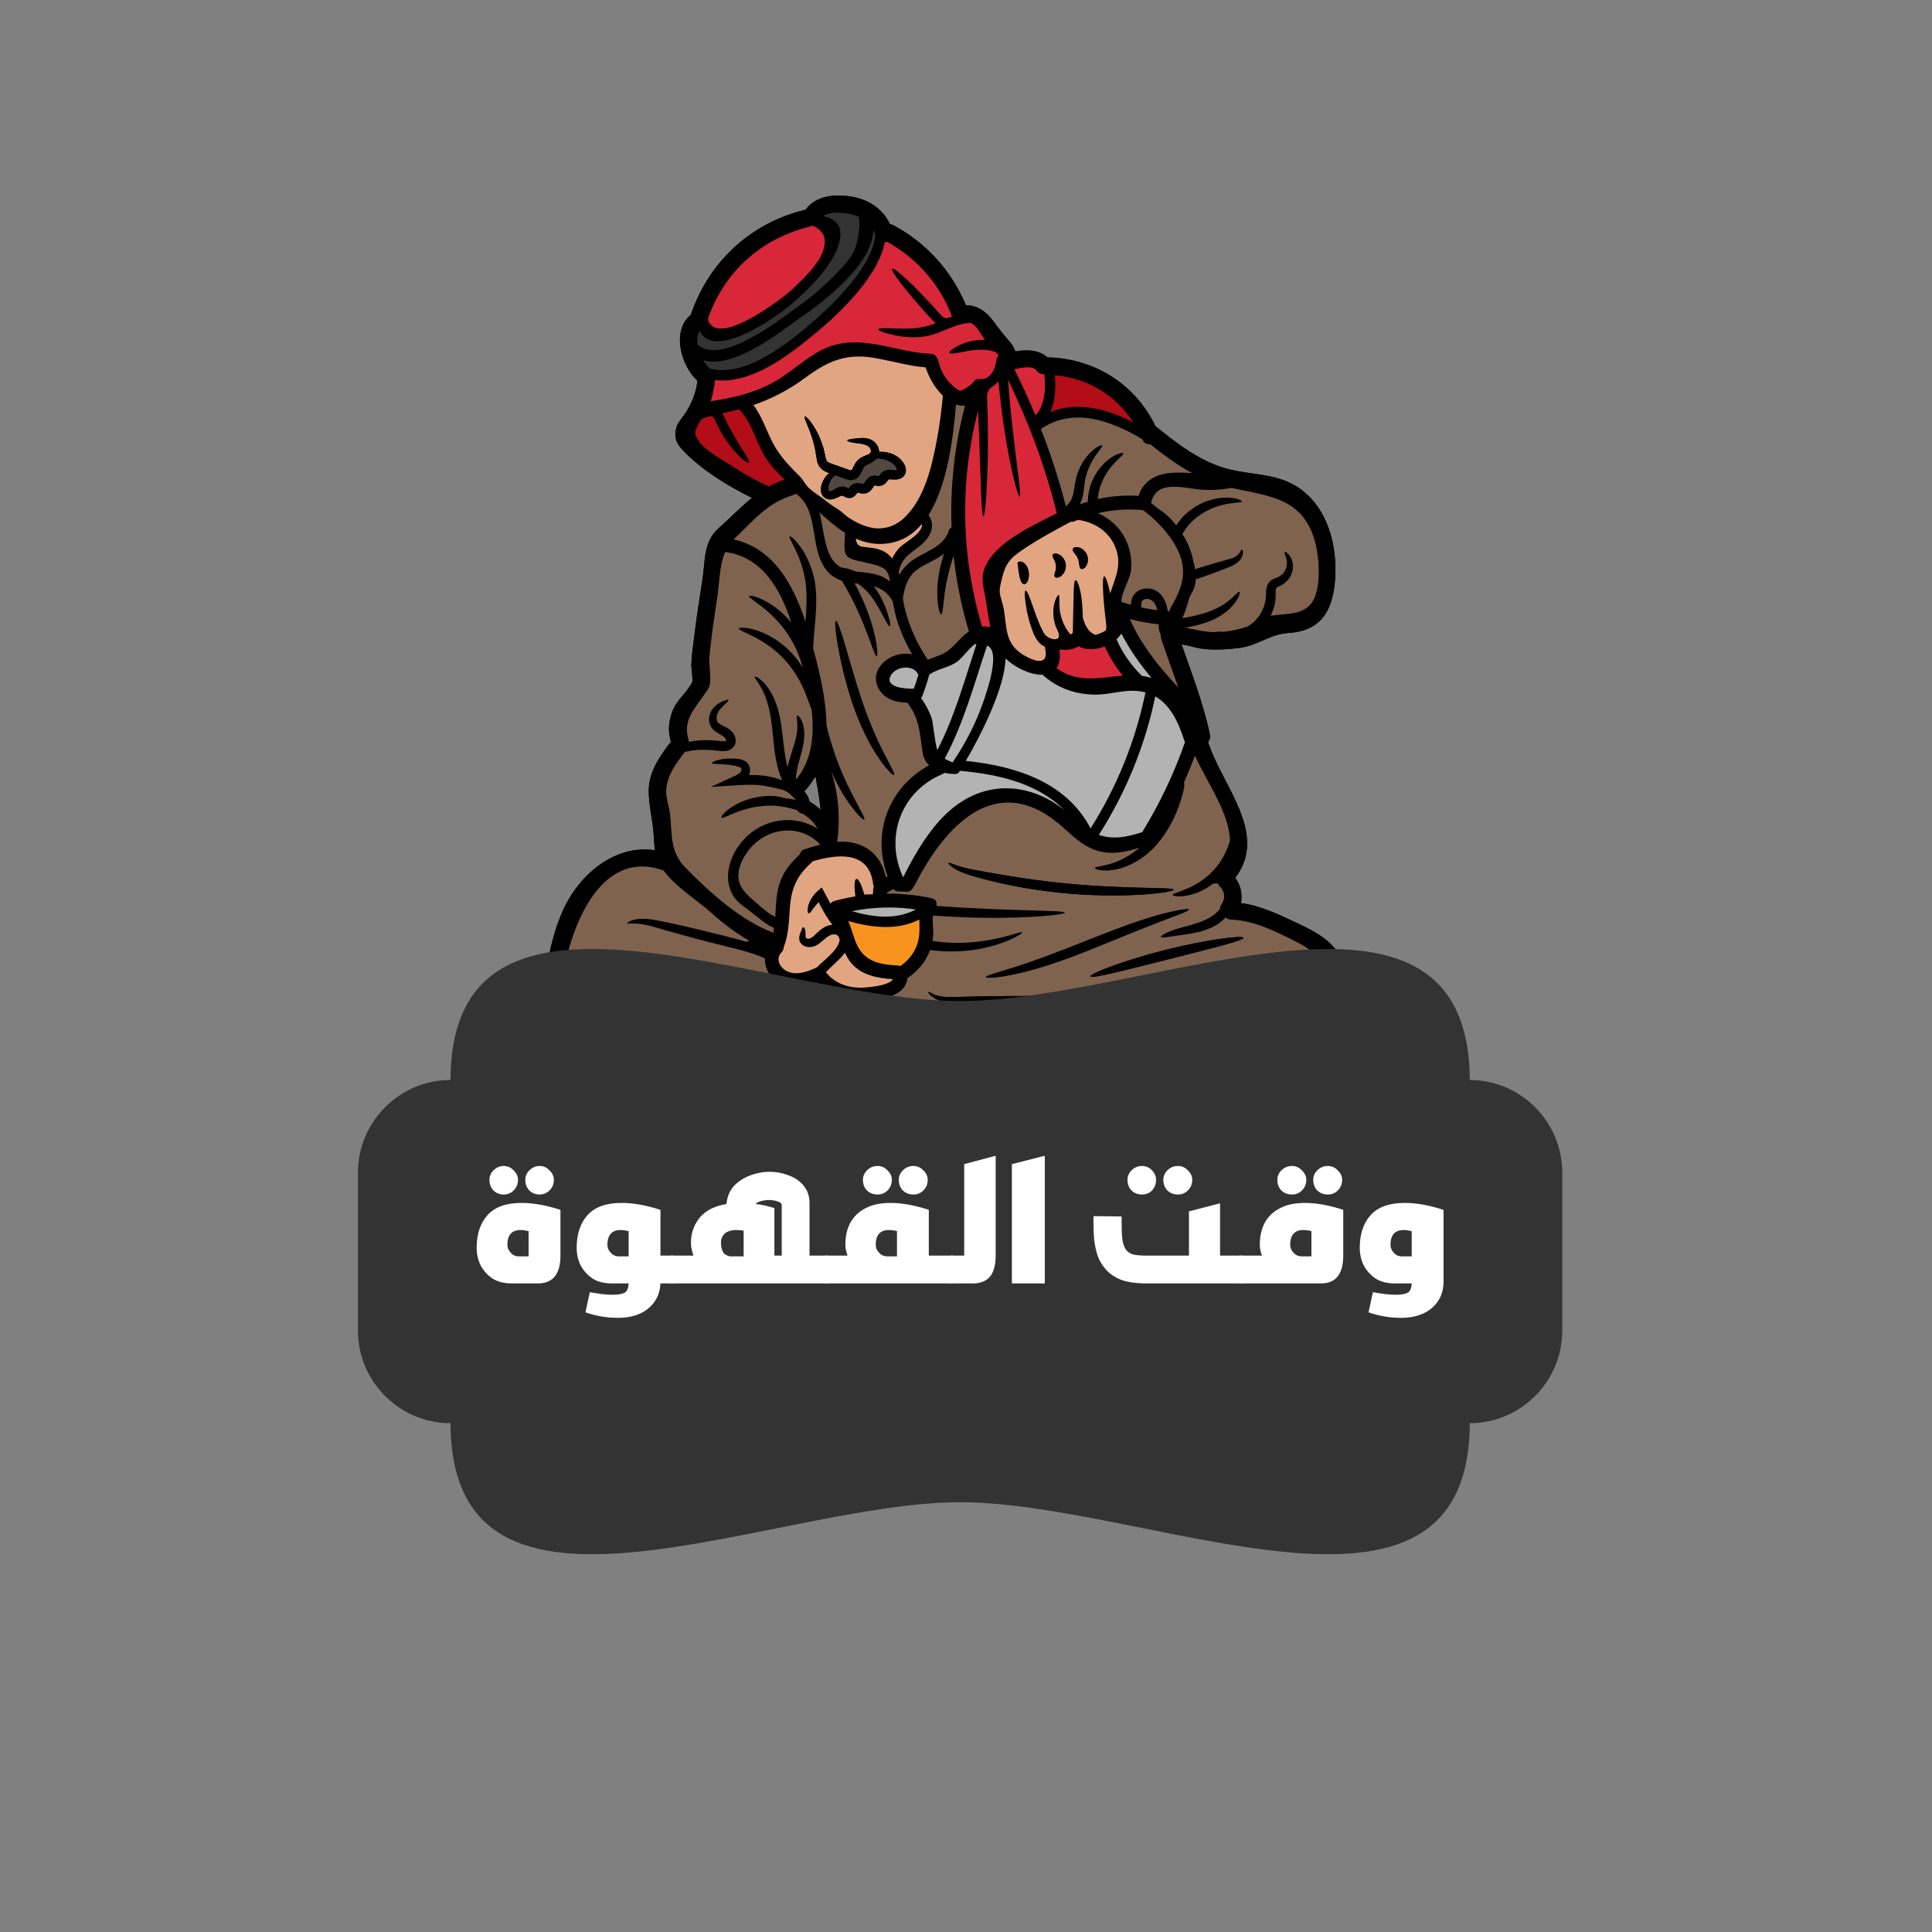
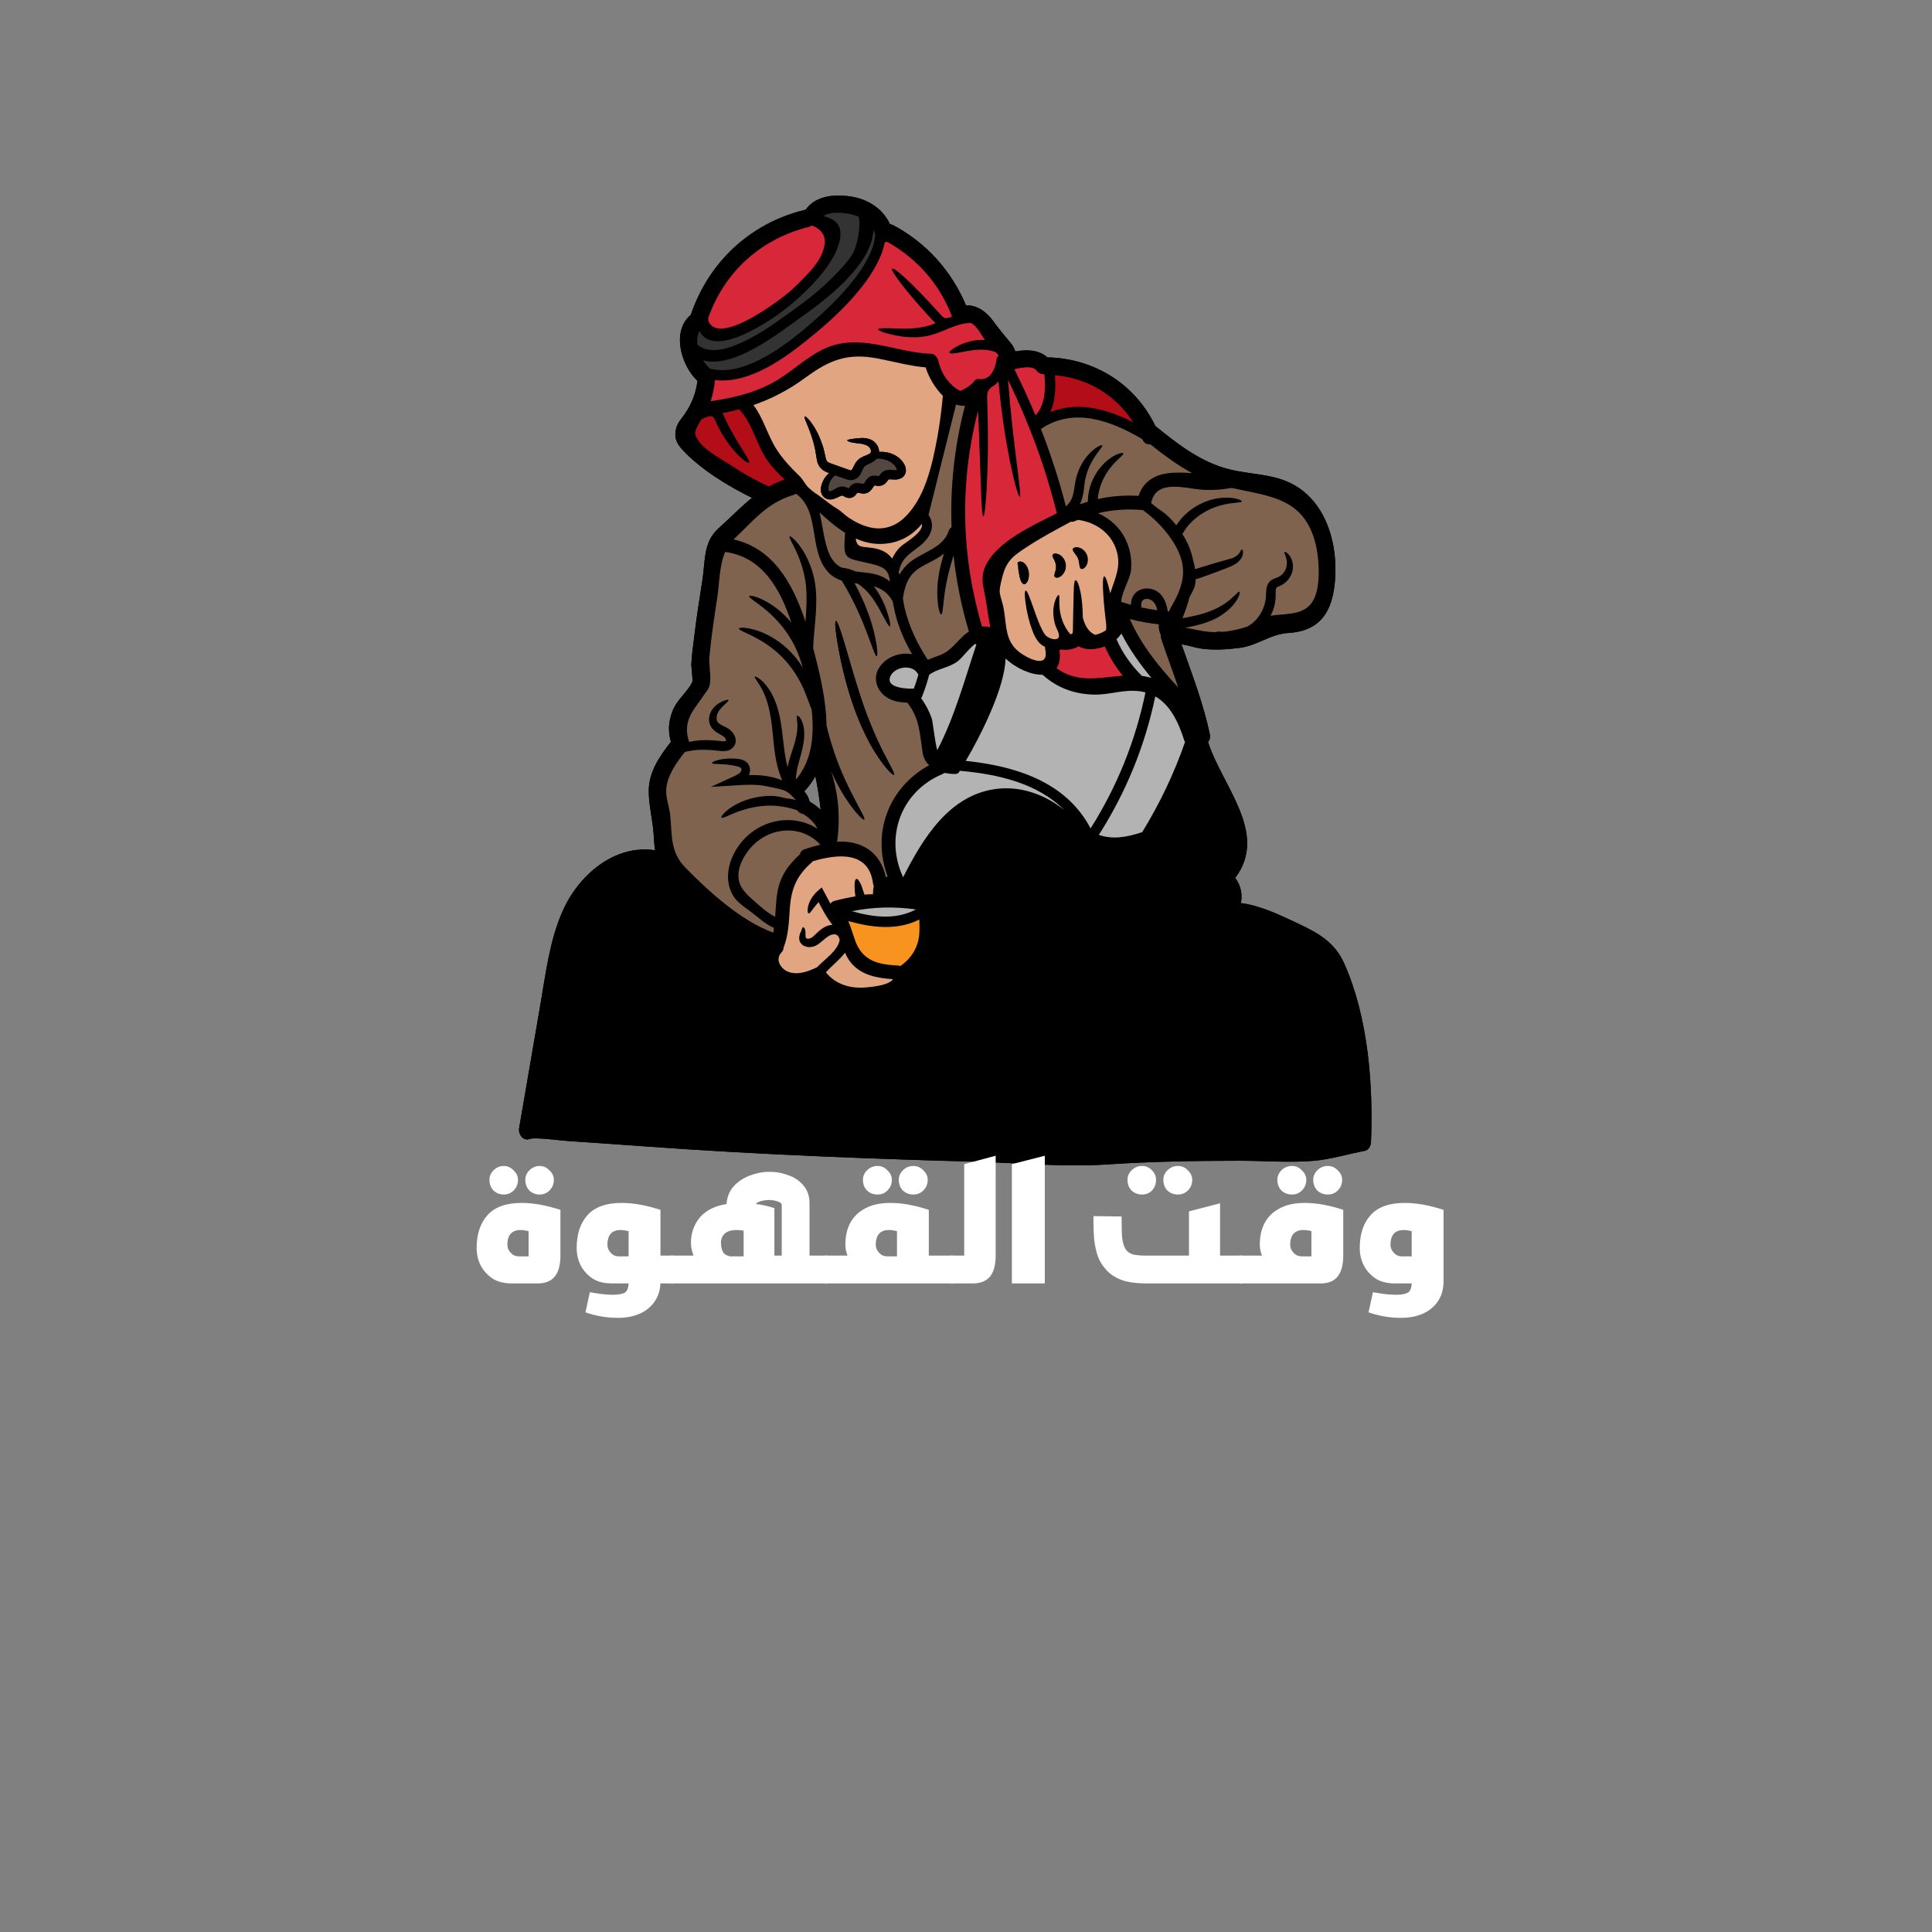
<svg xmlns="http://www.w3.org/2000/svg" width="110" zoomAndPan="magnify" viewBox="0 0 82.5 82.5" height="110" preserveAspectRatio="xMidYMid meet" version="1.0">
  <rect x="0" y="0" width="82.5" height="82.5" fill="#808080" stroke="none" />
  <defs>
    <g />
    <clipPath id="7dc4bb072d">
      <path d="M 22.137 8.199 L 58.664 8.199 L 58.664 49.949 L 22.137 49.949 Z M 22.137 8.199 " clip-rule="nonzero" />
    </clipPath>
    <clipPath id="12a9fcda7f">
-       <path d="M 22.137 32 L 58 32 L 58 49 L 22.137 49 Z M 22.137 32 " clip-rule="nonzero" />
-     </clipPath>
+       </clipPath>
    <clipPath id="d0f100e6f7">
      <path d="M 15.281 40 L 66.719 40 L 66.719 67 L 15.281 67 Z M 15.281 40 " clip-rule="nonzero" />
    </clipPath>
    <clipPath id="d7bea4a5ff">
      <rect x="0" width="44" y="0" height="10" />
    </clipPath>
  </defs>
  <g clip-path="url(#7dc4bb072d)">
    <path fill="#000000" d="M 34.82 33.145 C 34.914 33.617 34.992 34.098 35.043 34.582 C 34.91 34.453 34.758 34.336 34.59 34.242 C 34.586 34.238 34.582 34.238 34.574 34.238 C 34.535 34.07 34.457 33.922 34.344 33.793 C 34.535 33.59 34.691 33.375 34.82 33.145 Z M 22.625 48.637 C 22.844 48.551 23.891 48.699 24.293 48.727 C 25.363 48.797 26.426 48.871 27.496 48.949 C 30.066 49.137 32.637 49.277 35.215 49.387 C 37.305 49.473 39.395 49.547 41.484 49.602 C 43.395 49.652 45.379 49.848 47.285 49.723 C 49.176 49.598 51.051 49.566 52.953 49.566 C 53.98 49.566 55.062 49.656 56.086 49.57 C 56.82 49.508 57.547 49.281 58.27 49.145 C 58.434 49.113 58.535 48.941 58.543 48.785 C 58.645 46.312 58.422 43.43 57.398 41.137 C 57 40.25 56.316 39.855 55.465 39.453 C 54.66 39.078 53.863 38.68 52.988 38.562 C 53.066 38.191 52.98 37.793 52.746 37.488 C 54.184 35.582 52.191 33.578 51.586 31.684 C 51.652 31.605 51.691 31.5 51.664 31.371 C 51.395 30.059 50.895 28.781 50.453 27.512 C 50.73 27.551 51 27.652 51.285 27.695 C 51.809 27.77 52.371 27.734 52.895 27.672 C 53.711 27.574 54.219 27.078 55.031 27.027 C 56.52 26.938 56.977 25.918 57.023 24.5 C 57.074 23.004 56.535 21.328 55.105 20.629 C 54.309 20.238 53.395 20.258 52.547 20.055 C 51.312 19.762 50.301 18.977 49.336 18.191 C 48.477 16.414 46.773 15.332 44.793 15.262 C 44.773 15.262 44.754 15.266 44.738 15.27 C 44.363 14.934 43.852 14.918 43.355 15.008 C 43.312 14.875 43.25 14.75 43.148 14.633 C 42.895 14.332 42.66 14.051 42.426 13.73 C 42.125 13.312 41.719 13.02 41.25 13.039 C 40.633 11.574 39.566 10.375 38.152 9.621 C 38.098 9.594 38.051 9.582 38.004 9.574 C 37.715 8.949 37.129 8.543 36.438 8.41 C 35.723 8.277 34.848 8.32 34.398 8.961 C 34.387 8.961 34.375 8.961 34.359 8.965 C 32.035 9.535 30.266 11.184 29.496 13.449 C 28.676 14.121 29.062 15.586 29.785 16.266 C 29.715 16.793 29.539 17.242 29.238 17.684 C 29.098 17.887 28.934 18.051 28.871 18.301 C 28.781 18.66 28.875 18.914 29.121 19.184 C 29.891 20.02 31.059 20.746 32.113 21.258 C 31.629 21.648 31.195 22.102 30.684 22.559 C 30.023 23.152 30.125 23.941 29.992 24.781 C 29.875 25.559 29.746 26.324 29.656 27.102 C 29.609 27.523 29.535 27.965 29.52 28.391 C 29.52 28.406 29.582 29.074 29.574 29.09 C 29.387 29.539 28.895 29.867 28.707 30.391 C 28.535 30.863 28.527 31.227 28.648 31.676 C 28.18 32.281 27.723 32.93 27.703 33.723 C 27.691 34.336 27.867 34.984 27.91 35.594 C 27.926 35.84 27.934 36.078 27.973 36.309 C 26.262 36.043 24.707 37.348 24.02 38.918 C 23.477 40.148 23.312 41.516 23.086 42.832 C 22.781 44.613 22.477 46.395 22.168 48.176 C 22.125 48.426 22.332 48.742 22.625 48.637 " fill-opacity="1" fill-rule="nonzero" />
    <path fill="#000000" d="M 32.832 20.773 C 33.035 20.66 33.258 20.562 33.504 20.477 C 33.227 20.219 32.965 19.945 32.754 19.637 C 32.293 18.965 32.16 18.148 31.609 17.531 C 31.594 17.516 31.578 17.496 31.566 17.48 C 31.332 17.539 31.094 17.598 30.844 17.645 C 30.867 17.676 30.883 17.711 30.902 17.742 C 30.93 17.805 30.965 17.875 30.992 17.938 C 31.477 18.957 32.074 19.676 31.988 19.762 C 31.949 19.797 31.742 19.664 31.473 19.383 C 31.203 19.098 30.875 18.66 30.617 18.121 C 30.551 17.984 30.496 17.848 30.457 17.812 C 30.438 17.793 30.426 17.785 30.395 17.777 C 30.363 17.77 30.32 17.77 30.273 17.781 C 30.16 17.805 30.051 17.855 29.953 17.91 C 29.891 18 29.832 18.094 29.785 18.188 C 29.629 18.523 29.672 18.566 29.82 18.809 C 30.086 19.242 30.965 19.699 31.395 19.984 C 31.852 20.285 32.328 20.547 32.832 20.773 Z M 34.355 36.266 C 34.574 36.195 34.797 36.125 35.027 36.066 C 34.191 35.16 32.738 35.301 31.957 36.32 C 31.734 36.613 31.547 36.969 31.531 37.348 C 31.512 37.895 31.895 38.203 32.266 38.527 C 32.512 38.746 32.797 39 33.102 39.152 C 33.129 38.801 33.137 38.449 33.199 38.09 C 33.32 37.402 33.664 36.934 34.156 36.48 C 34.18 36.387 34.238 36.301 34.355 36.266 Z M 34.91 35.391 C 34.832 35.242 34.73 35.102 34.602 34.988 C 34.586 34.992 34.574 34.977 34.559 34.949 C 34.477 34.879 34.387 34.812 34.289 34.758 C 34.188 34.742 34.094 34.691 34.043 34.598 C 33.734 34.496 33.367 34.414 32.965 34.402 C 32.363 34.391 31.824 34.539 31.449 34.684 C 31.074 34.832 30.848 34.961 30.809 34.914 C 30.773 34.871 30.941 34.648 31.316 34.418 C 31.691 34.188 32.289 33.969 32.977 33.988 C 33.16 33.992 33.316 34.027 33.488 34.074 C 33.582 34.098 33.957 34.125 34.004 34.18 C 33.77 33.938 33.645 33.773 33.312 33.699 C 32.961 33.625 32.641 33.531 32.273 33.516 C 31.992 33.504 31.711 33.516 31.445 33.535 L 30.355 33.602 L 31.336 33.152 C 31.484 33.086 31.594 33.02 31.633 32.953 C 31.656 32.918 31.664 32.879 31.664 32.855 C 31.664 32.828 31.66 32.816 31.637 32.793 C 31.59 32.746 31.465 32.719 31.352 32.695 C 31.242 32.672 31.133 32.66 31.039 32.648 C 30.652 32.613 30.41 32.637 30.402 32.586 C 30.391 32.543 30.617 32.426 31.043 32.395 C 31.148 32.387 31.266 32.387 31.395 32.395 C 31.516 32.41 31.66 32.402 31.84 32.516 C 31.93 32.574 32.008 32.691 32.023 32.812 C 32.039 32.914 32.02 33.012 31.98 33.098 C 32.082 33.098 32.184 33.094 32.289 33.098 C 32.684 33.113 33.07 33.188 33.402 33.324 C 33.391 33.297 33.379 33.27 33.367 33.242 C 33.211 32.863 33.117 32.41 33.062 31.957 C 33.008 31.496 32.98 31.07 32.922 30.695 C 32.863 30.316 32.777 29.988 32.676 29.727 C 32.465 29.199 32.191 28.949 32.234 28.898 C 32.258 28.855 32.633 29.043 32.941 29.602 C 33.094 29.875 33.219 30.227 33.301 30.625 C 33.383 31.023 33.422 31.461 33.477 31.902 C 33.516 32.215 33.562 32.504 33.633 32.77 C 33.637 32.727 33.645 32.684 33.656 32.641 C 33.73 32.332 33.832 32.059 33.906 31.82 C 33.98 31.578 34.023 31.363 34.043 31.18 C 34.078 30.816 33.984 30.59 34.039 30.562 C 34.062 30.547 34.121 30.586 34.188 30.688 C 34.254 30.793 34.316 30.961 34.336 31.176 C 34.359 31.395 34.336 31.648 34.277 31.914 C 34.223 32.188 34.129 32.457 34.062 32.738 C 34.016 32.938 33.988 33.121 33.988 33.289 C 34.289 32.934 34.477 32.527 34.586 32.09 C 34.586 32.059 34.594 32.031 34.605 32.004 C 34.723 31.457 34.723 30.867 34.656 30.273 C 34.602 30.199 34.535 29.961 34.402 29.629 C 34.246 29.227 33.973 28.684 33.531 28.199 C 33.094 27.715 32.586 27.391 32.199 27.195 C 31.809 26.992 31.543 26.906 31.555 26.84 C 31.562 26.789 31.859 26.777 32.309 26.918 C 32.754 27.059 33.352 27.379 33.84 27.922 C 34.02 28.113 34.16 28.316 34.281 28.52 C 34.18 28.141 34.023 27.703 33.766 27.277 C 33.41 26.68 32.949 26.234 32.586 25.949 C 32.223 25.66 31.965 25.512 31.992 25.457 C 32.008 25.406 32.316 25.461 32.75 25.703 C 33.07 25.883 33.457 26.18 33.793 26.59 C 33.324 25.16 32.555 23.777 30.965 23.57 C 30.711 24.164 30.723 24.91 30.621 25.566 C 30.496 26.395 30.367 27.223 30.293 28.055 C 30.262 28.422 30.383 28.906 30.305 29.242 C 30.27 29.418 30.199 29.473 30.102 29.617 C 29.684 30.258 29.113 30.734 29.422 31.664 C 29.426 31.672 29.426 31.676 29.426 31.684 C 29.453 31.68 29.477 31.672 29.504 31.664 C 29.883 31.59 30.305 31.59 30.73 31.641 C 30.832 31.656 30.918 31.66 30.965 31.648 C 31.012 31.637 31 31.633 31.008 31.629 C 31.012 31.621 30.996 31.562 30.961 31.516 C 30.922 31.465 30.883 31.434 30.805 31.391 C 30.668 31.309 30.457 31.215 30.344 31.004 C 30.238 30.793 30.273 30.582 30.34 30.434 C 30.402 30.281 30.512 30.172 30.602 30.098 C 30.699 30.023 30.785 29.98 30.855 29.949 C 31.004 29.883 31.09 29.867 31.105 29.891 C 31.121 29.918 31.059 29.984 30.945 30.082 C 30.844 30.184 30.668 30.332 30.617 30.535 C 30.59 30.637 30.594 30.758 30.645 30.832 C 30.691 30.906 30.816 30.969 30.988 31.051 C 31.07 31.09 31.191 31.164 31.27 31.262 C 31.348 31.363 31.43 31.488 31.414 31.68 C 31.398 31.875 31.211 32.031 31.059 32.055 C 30.906 32.09 30.785 32.07 30.68 32.059 C 30.281 32.008 29.902 32 29.57 32.047 C 29.453 32.062 29.348 32.086 29.242 32.113 C 28.891 32.562 28.48 33.121 28.449 33.723 C 28.426 34.07 28.582 34.457 28.617 34.797 C 28.707 35.664 28.605 36.375 29.273 37.055 C 30.289 38.09 31.633 39.316 33.023 39.828 C 33.035 39.758 33.043 39.691 33.051 39.621 C 32.672 39.469 32.391 39.176 32.039 38.918 C 31.754 38.699 31.453 38.523 31.277 38.195 C 30.895 37.496 31.137 36.641 31.598 36.043 C 32.422 34.965 33.875 34.723 34.91 35.391 Z M 35.043 34.582 C 34.992 34.098 34.914 33.617 34.82 33.145 C 34.691 33.375 34.535 33.59 34.344 33.793 C 34.457 33.922 34.535 34.07 34.574 34.238 C 34.582 34.238 34.586 34.238 34.59 34.242 C 34.758 34.336 34.91 34.453 35.043 34.582 Z M 35.141 10.73 C 35.305 10.246 35.242 9.863 34.68 9.629 C 34.645 9.652 34.605 9.672 34.559 9.684 C 32.508 10.188 30.938 11.594 30.238 13.59 C 30.246 13.625 30.246 13.66 30.246 13.695 C 30.68 14.844 33.461 12.719 33.891 12.301 C 34.32 11.883 34.945 11.301 35.141 10.73 Z M 36.441 10.777 C 36.598 10.465 36.773 9.703 36.668 9.254 C 36.594 9.223 36.516 9.191 36.43 9.172 C 36.117 9.09 35.484 9 35.156 9.227 C 35.625 9.34 35.988 9.586 35.867 10.227 C 35.68 11.234 34.562 12.332 33.82 12.965 C 32.988 13.68 30.488 15.363 29.875 14.137 C 29.773 14.293 29.754 14.504 29.785 14.723 C 30.824 15.59 33.184 13.73 33.973 13.168 C 34.547 12.758 35.102 12.309 35.598 11.801 C 35.883 11.504 36.258 11.133 36.441 10.777 Z M 37.289 37.965 C 37.289 37.926 37.301 37.887 37.316 37.848 C 37.297 37.816 37.285 37.777 37.281 37.734 C 37.102 36.309 35.742 36.473 34.707 36.777 C 34.695 36.789 34.691 36.797 34.68 36.809 C 34.004 37.402 33.781 37.953 33.723 38.84 C 33.688 39.402 33.664 39.934 33.461 40.465 C 33.461 40.527 33.438 40.598 33.379 40.66 C 33.086 40.957 33.32 41.359 33.648 41.492 C 34.039 41.652 34.477 41.496 34.836 41.328 C 34.852 41.32 34.863 41.316 34.879 41.312 C 35.23 40.949 35.773 40.598 35.855 40.145 C 35.844 40.055 35.805 39.969 35.746 39.934 C 35.676 39.879 35.523 39.879 35.367 39.984 C 35.289 40.031 35.211 40.102 35.125 40.172 C 35.039 40.246 34.941 40.332 34.816 40.391 C 34.695 40.441 34.547 40.465 34.41 40.418 C 34.273 40.387 34.152 40.262 34.133 40.129 C 34.113 40 34.148 39.922 34.164 39.863 C 34.188 39.809 34.211 39.762 34.223 39.723 C 34.254 39.656 34.258 39.609 34.285 39.598 C 34.309 39.582 34.367 39.625 34.387 39.73 C 34.41 39.828 34.379 39.992 34.418 40.055 C 34.438 40.082 34.523 40.113 34.648 40.043 C 34.766 39.98 34.906 39.781 35.145 39.629 C 35.254 39.551 35.398 39.5 35.547 39.492 C 35.395 39.301 35.234 39.059 35.09 38.777 C 35.039 38.691 35 38.609 34.961 38.523 C 34.711 38.773 34.602 39.023 34.531 39.004 C 34.488 38.996 34.465 38.883 34.508 38.699 C 34.551 38.52 34.672 38.266 34.91 38.051 L 35.09 37.895 L 35.211 38.121 C 35.289 38.266 35.371 38.418 35.457 38.582 C 35.457 38.582 35.461 38.586 35.461 38.59 C 35.496 38.539 35.547 38.496 35.625 38.473 C 35.926 38.391 36.227 38.328 36.527 38.277 C 36.527 38.262 36.523 38.25 36.52 38.234 C 36.504 38.102 36.496 37.98 36.492 37.879 C 36.488 37.676 36.512 37.543 36.57 37.531 C 36.629 37.52 36.703 37.629 36.785 37.816 C 36.82 37.91 36.859 38.027 36.898 38.152 C 36.906 38.172 36.91 38.188 36.914 38.207 C 36.93 38.203 36.945 38.199 36.961 38.199 C 37.055 38.188 37.145 38.188 37.23 38.188 C 37.246 38.188 37.262 38.188 37.277 38.188 C 37.281 38.113 37.285 38.039 37.289 37.965 Z M 37.375 10.008 C 37.352 9.941 37.324 9.875 37.293 9.816 C 37.258 11.305 35.199 12.848 34.195 13.555 C 33.281 14.199 31.344 15.762 30.023 15.383 C 30.113 15.531 30.211 15.66 30.316 15.742 C 31.848 16.141 33.727 14.605 34.777 13.684 C 35.602 12.957 37.293 11.355 37.375 10.008 Z M 36.758 42.176 C 36.969 42.172 37.938 42.117 38.133 41.812 C 37.461 41.77 36.773 41.648 36.324 41.094 C 36.223 40.969 36.148 40.824 36.082 40.68 C 35.863 40.98 35.531 41.227 35.27 41.516 C 35.27 41.516 35.27 41.523 35.27 41.523 C 35.633 41.98 36.184 42.18 36.758 42.176 Z M 38.004 24.836 C 37.945 24.41 37.855 24.23 37.211 24.078 C 36.047 23.805 36.004 23.941 36.086 22.75 C 35.695 22.508 35.336 22.195 34.992 21.879 C 35.121 22.379 35.164 22.938 35.336 23.461 C 35.473 23.883 35.68 24.105 35.926 24.234 L 36.004 24.246 C 36.195 24.273 36.371 24.328 36.531 24.402 C 36.91 24.453 37.32 24.457 37.699 24.637 C 37.812 24.691 37.914 24.762 38.004 24.836 Z M 39.113 38.836 C 38.195 38.703 37.285 38.727 36.375 38.91 C 37.301 39.172 38.246 39.289 39.113 38.836 Z M 39.219 28.801 C 39.191 28.777 39.172 28.746 39.156 28.715 C 38.898 28.367 38.223 28.477 38.031 28.859 C 37.77 29.383 38.738 29.418 39.016 29.406 C 39.016 29.406 39.02 29.406 39.02 29.406 C 39.098 29.207 39.16 29.008 39.219 28.801 Z M 39.258 39.832 C 39.27 39.633 39.258 39.445 39.258 39.266 C 38.305 39.742 37.246 39.617 36.223 39.332 C 36.332 39.586 36.406 39.855 36.504 40.129 C 36.812 41.027 37.473 41.188 38.348 41.23 C 38.383 41.234 38.418 41.238 38.449 41.25 C 38.922 40.926 39.234 40.422 39.258 39.832 Z M 38.484 23.32 C 38.672 23.156 39.445 22.723 39.367 22.371 C 38.93 22.895 38.344 23.227 37.57 23.227 C 37.207 23.227 36.863 23.141 36.543 22.996 C 36.598 23.48 36.906 23.293 37.477 23.445 C 37.754 23.52 37.945 23.652 38.098 23.852 C 38.191 23.652 38.312 23.473 38.484 23.32 Z M 39.68 32.676 C 39.523 32.543 39.426 32.348 39.391 32.094 C 39.273 31.301 39.266 30.668 38.742 30.004 C 38.352 29.996 37.961 29.918 37.68 29.625 C 37.402 29.34 37.309 28.906 37.516 28.555 C 37.801 28.059 38.418 27.832 38.949 27.938 C 38.676 27.465 38.449 26.965 38.289 26.434 C 38.219 26.188 38.168 25.938 38.121 25.688 C 38.121 25.684 38.121 25.684 38.121 25.684 C 37.918 25.301 37.629 25.129 37.309 25.039 C 37.527 25.309 37.668 25.586 37.77 25.824 C 37.988 26.379 38.047 26.727 38 26.746 C 37.945 26.77 37.789 26.445 37.516 25.949 C 37.375 25.707 37.195 25.418 36.938 25.172 C 36.848 25.086 36.742 24.996 36.629 24.922 C 36.586 24.918 36.539 24.914 36.492 24.906 C 36.91 25.668 37.18 26.41 37.316 26.973 C 37.473 27.605 37.488 28.012 37.438 28.023 C 37.316 28.055 36.973 26.488 35.973 24.84 C 35.965 24.824 35.953 24.809 35.941 24.793 C 35.699 24.711 35.473 24.582 35.289 24.344 C 34.539 23.398 35.008 21.797 33.988 21.082 C 33.957 21.102 33.922 21.121 33.879 21.137 C 32.738 21.477 32.168 22.246 31.348 23.012 C 31.344 23.02 31.336 23.027 31.328 23.035 C 33.027 23.414 33.871 24.949 34.395 26.551 C 34.41 26.367 34.422 26.184 34.43 25.996 C 34.453 25.547 34.445 25.129 34.383 24.758 C 34.32 24.387 34.215 24.059 34.105 23.785 C 33.887 23.25 33.668 22.945 33.719 22.906 C 33.754 22.871 34.066 23.113 34.375 23.656 C 34.523 23.93 34.672 24.277 34.762 24.684 C 34.852 25.09 34.871 25.551 34.848 26.016 C 34.824 26.48 34.773 26.914 34.742 27.305 C 34.734 27.434 34.727 27.559 34.723 27.676 C 34.992 28.691 35.281 29.863 35.293 30.977 C 35.379 31.336 35.488 31.723 35.625 32.129 C 36.176 33.766 37.008 34.926 36.906 35 C 36.863 35.035 36.598 34.785 36.258 34.305 C 36.012 33.961 35.734 33.484 35.488 32.922 C 35.805 33.898 35.891 34.906 35.746 35.945 C 36.113 35.918 36.48 35.965 36.828 36.125 C 37.402 36.391 37.699 36.883 37.828 37.461 C 37.852 37.449 37.879 37.434 37.902 37.418 C 37.211 35.57 37.953 33.613 39.68 32.676 Z M 40.023 18.695 C 40.129 18.105 40.207 17.504 40.262 16.902 C 39.91 16.559 39.645 16.07 39.527 15.688 C 38.832 15.629 38.18 15.441 37.484 15.309 C 36.195 15.059 35.414 15.375 34.406 16.117 C 33.676 16.656 32.949 17.027 32.172 17.297 C 32.613 17.879 32.766 18.57 33.164 19.195 C 33.438 19.617 33.785 19.988 34.145 20.332 C 34.297 20.484 34.371 20.676 34.531 20.828 C 34.688 20.98 34.871 21.098 35.051 21.223 C 35.273 21.391 35.492 21.57 35.734 21.715 C 35.926 21.828 36.055 21.98 36.234 22.102 C 36.516 22.289 36.832 22.449 37.164 22.523 C 37.68 22.641 38.18 22.5 38.574 22.145 C 39.496 21.316 39.805 19.859 40.023 18.695 Z M 41.207 17.324 C 41.074 17.336 40.949 17.316 40.824 17.273 C 40.707 18.609 40.484 20.68 39.648 21.992 C 39.855 22.27 39.844 22.633 39.629 22.945 C 39.234 23.52 38.543 23.605 38.391 24.379 C 38.387 24.395 38.379 24.402 38.371 24.418 C 38.383 24.461 38.398 24.5 38.406 24.539 C 38.52 24.336 38.672 24.148 38.883 23.984 C 39.434 23.559 40.289 23.391 40.52 22.652 C 40.543 22.586 40.586 22.539 40.633 22.52 C 40.57 20.781 40.758 19.039 41.207 17.324 Z M 41.207 27.09 C 41.262 27.047 41.316 27.004 41.375 26.969 C 41.055 25.898 40.836 24.812 40.719 23.727 C 40.719 23.73 40.715 23.742 40.711 23.75 C 40.496 24.422 40.371 25.027 40.32 25.484 C 40.266 25.938 40.25 26.23 40.188 26.234 C 40.133 26.238 40.043 25.949 40.027 25.469 C 40.016 25.23 40.027 24.945 40.074 24.629 C 40.121 24.316 40.203 23.98 40.309 23.641 C 40.203 23.723 40.09 23.797 39.973 23.867 C 39.664 24.043 39.301 24.184 39.039 24.43 C 38.719 24.73 38.621 25.137 38.555 25.547 C 38.574 25.688 38.598 25.824 38.629 25.957 C 38.82 26.762 39.168 27.488 39.617 28.176 C 39.785 28.102 39.957 28.043 40.145 27.973 C 40.609 27.793 40.848 27.398 41.207 27.09 Z M 41.695 27.516 C 41.676 27.512 41.656 27.508 41.637 27.496 C 41.348 27.719 41.082 28.098 40.891 28.242 C 40.523 28.516 40.039 28.547 39.68 28.812 C 39.594 29.129 39.496 29.438 39.375 29.742 C 39.363 29.77 39.348 29.789 39.332 29.809 C 39.52 30.074 39.676 30.359 39.785 30.672 C 39.84 30.836 39.91 31.629 40.023 32.035 C 40.758 30.625 41.195 29.023 41.695 27.516 Z M 41.844 30.359 C 41.957 30.07 42.84 27.812 42.148 27.57 C 41.609 29.18 41.152 30.879 40.348 32.379 C 40.359 32.395 40.371 32.406 40.387 32.426 C 40.48 32.477 40.578 32.52 40.676 32.559 C 41.141 31.867 41.539 31.141 41.844 30.359 Z M 42.559 15.332 C 42.566 15.266 42.602 15.219 42.641 15.195 C 42.621 15.141 42.578 15.094 42.527 15.043 C 42.375 14.984 42.195 14.941 42 14.934 C 41.629 14.918 41.273 14.996 41.008 15.047 C 40.742 15.098 40.566 15.117 40.543 15.059 C 40.523 15.008 40.66 14.895 40.914 14.766 C 41.164 14.641 41.555 14.496 42.02 14.516 C 42.035 14.516 42.047 14.516 42.062 14.516 C 42.043 14.492 42.027 14.469 42.008 14.445 C 41.895 14.277 41.703 13.91 41.465 13.793 C 41.32 13.793 41.164 13.809 40.996 13.859 C 40.723 13.926 40.43 14.066 40.09 14.199 C 39.75 14.332 39.379 14.402 39.059 14.402 C 38.738 14.406 38.453 14.367 38.223 14.32 C 37.762 14.223 37.492 14.117 37.5 14.062 C 37.508 14.004 37.805 14.008 38.258 14.027 C 38.711 14.043 39.324 14.059 39.945 13.805 C 39.945 13.801 39.953 13.801 39.953 13.801 C 39.941 13.789 39.93 13.781 39.918 13.77 C 39.789 13.645 39.691 13.531 39.574 13.406 C 38.672 12.414 38.012 11.547 38.098 11.473 C 38.184 11.395 38.98 12.137 39.879 13.121 C 39.992 13.238 40.105 13.375 40.203 13.477 C 40.25 13.523 40.289 13.555 40.324 13.57 C 40.355 13.586 40.387 13.59 40.434 13.582 C 40.492 13.574 40.562 13.551 40.645 13.527 C 40.637 13.504 40.633 13.48 40.629 13.457 C 40.105 12.105 39.137 11.023 37.879 10.324 C 37.852 10.336 37.816 10.344 37.781 10.348 C 37.488 11.855 35.789 13.434 34.801 14.246 C 33.668 15.184 32.086 16.41 30.535 16.23 C 30.496 16.543 30.445 16.84 30.348 17.133 C 31.262 16.996 32.133 16.805 32.965 16.359 C 33.719 15.961 34.324 15.336 35.082 14.949 C 36.629 14.152 38.156 15.043 39.75 15.109 C 39.879 15.113 39.965 15.188 40.008 15.277 C 40.035 15.309 40.055 15.348 40.066 15.398 C 40.137 15.711 40.266 16 40.469 16.25 C 40.582 16.383 40.797 16.613 41.008 16.688 C 41.242 16.602 41.453 16.457 41.621 16.254 C 41.684 16.18 41.762 16.168 41.832 16.195 C 41.832 16.195 41.836 16.191 41.836 16.191 C 42.32 16.227 42.504 15.73 42.559 15.332 Z M 42.074 24.188 C 42.551 23.129 44.082 22.449 45.129 21.918 C 44.637 19.93 43.934 18.047 43.043 16.215 C 43.262 19.059 43.652 21.191 43.547 21.211 C 43.492 21.223 43.312 20.629 43.113 19.633 C 42.941 18.773 42.758 17.609 42.637 16.293 C 42.633 16.297 42.625 16.301 42.617 16.309 C 42.535 16.398 42.441 16.477 42.336 16.531 C 42.293 16.574 42.254 16.613 42.227 16.652 C 42.148 16.758 42.145 16.922 42.156 17.121 C 42.172 17.527 42.18 17.914 42.184 18.281 C 42.191 19.023 42.184 19.691 42.16 20.25 C 42.121 21.367 42.047 22.055 41.988 22.055 C 41.934 22.055 41.902 21.363 41.867 20.25 C 41.848 19.691 41.824 19.031 41.797 18.293 C 41.785 18.051 41.777 17.797 41.762 17.539 C 40.977 20.598 41.039 23.73 41.934 26.758 C 42.051 26.746 42.172 26.754 42.289 26.785 C 42.191 26.316 42.137 25.809 42.066 25.445 C 41.973 24.984 41.871 24.645 42.074 24.188 Z M 44.219 17.738 C 44.645 17.262 44.648 16.605 44.598 15.98 C 44.477 15.988 44.352 15.945 44.262 15.824 C 44.094 15.598 43.621 15.695 43.316 15.77 C 43.641 16.418 43.938 17.074 44.219 17.738 Z M 45.207 34.41 C 45.293 34.469 45.375 34.535 45.457 34.602 C 44.324 33.453 42.633 33.059 40.984 32.914 C 40.957 32.992 40.887 33.055 40.781 33.051 C 40.625 33.051 40.477 33.031 40.324 33.004 C 40.301 33.027 40.27 33.047 40.234 33.059 C 38.465 33.805 37.766 35.754 38.566 37.461 C 39.41 35.789 40.562 33.898 42.613 33.68 C 43.539 33.582 44.453 33.879 45.207 34.41 Z M 48.395 18.035 C 47.641 16.879 46.461 16.148 45.047 16.023 C 45.086 16.566 45.07 17.121 44.848 17.598 C 46.02 17.125 47.242 17.453 48.395 18.035 Z M 47.945 28.852 C 47.637 28.477 47.379 28.055 47.176 27.605 C 46.809 27.742 46.367 27.781 46.062 27.598 C 45.836 27.73 45.566 27.777 45.297 27.734 C 45.277 27.746 45.262 27.754 45.242 27.766 C 45.289 28.113 45.234 28.363 45.113 28.531 C 46.016 29.195 46.977 28.926 47.945 28.852 Z M 47.414 25.328 C 47.598 24.727 47.875 24.23 47.695 23.566 C 47.48 22.777 46.801 22.301 46.031 22.199 C 45.988 22.219 45.945 22.234 45.898 22.254 C 45.84 22.281 45.777 22.289 45.719 22.277 C 45.719 22.281 45.711 22.285 45.707 22.289 C 45.082 22.625 44.449 22.961 43.855 23.352 C 43.27 23.738 42.977 23.93 42.797 24.652 C 42.625 25.344 42.676 25.262 42.82 25.812 C 43.027 26.637 42.82 27.43 43.691 27.961 C 44.145 28.238 44.801 28.469 44.629 27.695 C 44.625 27.668 44.621 27.641 44.625 27.613 C 44.598 27.602 44.574 27.598 44.551 27.586 C 44.445 27.523 44.359 27.434 44.297 27.348 C 44.172 27.172 44.113 27.008 44.059 26.852 C 43.945 26.543 43.883 26.258 43.836 26.016 C 43.75 25.535 43.742 25.23 43.797 25.219 C 43.855 25.203 43.965 25.488 44.121 25.938 C 44.199 26.164 44.293 26.426 44.414 26.711 C 44.48 26.852 44.543 26.996 44.625 27.102 C 44.715 27.215 44.949 27.324 45.098 27.293 C 45.371 27.23 45.113 26.855 45.074 26.727 C 44.992 26.48 44.961 26.211 44.988 25.953 C 45.039 25.582 45.172 25.395 45.211 25.41 C 45.262 25.426 45.219 25.633 45.246 25.957 C 45.27 26.27 45.387 26.715 45.703 27.082 C 45.734 27.082 45.766 27.074 45.785 27.055 C 45.805 27.039 45.812 27.02 45.816 26.918 C 45.816 26.805 45.816 26.684 45.82 26.566 C 45.832 26.078 45.84 25.633 45.848 25.309 C 45.855 24.992 45.871 24.785 45.93 24.777 C 45.984 24.766 46.074 24.957 46.141 25.285 C 46.199 25.57 46.234 25.953 46.238 26.371 C 46.258 26.449 46.285 26.535 46.324 26.625 C 46.395 26.801 46.531 27 46.727 27.09 C 46.742 27.098 46.762 27.102 46.781 27.109 C 46.957 27.066 47.133 26.984 47.227 26.91 C 47.25 26.82 47.242 26.684 47.223 26.543 C 47.207 26.387 47.188 26.234 47.172 26.094 C 47.141 25.809 47.121 25.551 47.109 25.332 C 47.082 24.895 47.094 24.621 47.152 24.609 C 47.207 24.602 47.301 24.859 47.398 25.289 C 47.406 25.305 47.406 25.32 47.41 25.34 C 47.41 25.34 47.414 25.332 47.414 25.328 Z M 48.914 29.566 C 48.695 29.508 48.441 29.484 48.16 29.504 C 47.664 29.539 47.199 29.676 46.691 29.66 C 45.852 29.637 45.133 29.363 44.516 28.812 C 44.02 28.824 43.379 28.535 42.938 28.117 C 42.914 29.391 41.816 31.52 41.238 32.492 C 43.363 32.711 45.527 33.383 46.57 35.375 C 47.703 33.582 48.484 31.648 48.914 29.566 Z M 48.762 28.863 C 48.898 28.879 49.035 28.91 49.168 28.949 C 48.68 28.359 48.238 27.742 47.887 27.055 C 47.828 27.141 47.758 27.223 47.676 27.297 C 47.934 27.891 48.305 28.41 48.762 28.863 Z M 49.418 26.059 C 49.379 25.863 49.293 25.68 49.109 25.602 C 49 25.555 48.855 25.562 48.777 25.66 C 48.723 25.734 48.723 25.84 48.742 25.941 C 48.965 25.988 49.188 26.027 49.418 26.059 Z M 50.312 29.355 C 50.078 28.664 49.82 27.98 49.59 27.293 C 49.57 27.234 49.562 27.18 49.57 27.129 C 49.504 26.984 49.469 26.828 49.48 26.66 C 49.062 26.613 48.652 26.543 48.246 26.434 C 48.734 27.543 49.492 28.48 50.312 29.355 Z M 50.039 25.867 C 50.605 24.895 50.734 24.137 50.09 23.129 C 49.742 22.59 49.312 22.156 48.805 21.781 C 48.797 21.781 48.793 21.781 48.785 21.781 C 48.141 21.723 47.504 21.766 46.887 21.914 C 47.398 22.145 47.828 22.523 48.082 23.07 C 48.266 23.461 48.34 23.914 48.297 24.348 C 48.262 24.723 47.891 25.289 47.879 25.691 C 47.883 25.695 47.887 25.699 47.891 25.703 C 48.023 25.746 48.156 25.789 48.293 25.828 C 48.297 25.672 48.328 25.523 48.426 25.391 C 48.57 25.195 48.816 25.109 49.055 25.133 C 49.57 25.18 49.801 25.645 49.867 26.105 C 49.887 26.109 49.902 26.113 49.914 26.121 C 49.949 26.039 49.988 25.953 50.039 25.867 Z M 50.602 31.688 C 50.59 31.668 50.578 31.645 50.57 31.617 C 50.312 30.801 49.957 30.094 49.332 29.738 C 48.891 31.855 48.082 33.832 46.922 35.652 C 47.508 35.855 48.109 35.758 48.777 35.531 C 49.523 34.312 50.133 33.039 50.602 31.688 Z M 49.82 20.215 C 50.188 20.16 50.547 20.18 50.906 20.203 C 50.27 19.859 49.684 19.422 49.117 18.969 C 48.992 18.988 48.863 18.938 48.793 18.781 C 48.789 18.77 48.781 18.758 48.781 18.754 C 47.395 17.938 45.836 17.383 44.449 18.316 C 44.867 19.395 45.227 20.492 45.516 21.625 C 45.625 21.52 45.723 21.406 45.77 21.277 C 45.887 21 45.879 20.629 45.988 20.293 C 46.086 19.965 46.246 19.695 46.406 19.496 C 46.734 19.098 47.039 18.977 47.066 19.02 C 47.105 19.074 46.879 19.27 46.652 19.664 C 46.535 19.863 46.426 20.109 46.359 20.395 C 46.281 20.672 46.316 21.023 46.156 21.438 C 46.145 21.473 46.125 21.504 46.109 21.535 C 46.223 21.496 46.34 21.457 46.453 21.422 C 46.453 21.348 46.461 21.27 46.465 21.191 C 46.547 20.473 46.953 19.926 47.305 19.645 C 47.664 19.359 47.949 19.312 47.969 19.359 C 47.996 19.418 47.77 19.559 47.508 19.863 C 47.242 20.16 46.949 20.648 46.883 21.238 C 46.879 21.266 46.879 21.285 46.879 21.312 C 47.445 21.184 48.027 21.137 48.621 21.176 C 48.785 20.629 49.238 20.301 49.82 20.215 Z M 56.172 25.426 C 56.387 24.812 56.328 23.852 56.184 23.246 C 55.695 21.238 54.184 21.195 52.598 20.836 C 52.156 20.914 51.711 20.945 51.258 20.906 C 50.562 20.844 49.355 20.461 49.156 21.48 C 49.25 21.555 49.344 21.633 49.438 21.711 C 49.688 21.863 49.977 22.102 50.227 22.434 C 50.293 22.336 50.363 22.242 50.441 22.148 C 50.707 21.848 51.027 21.621 51.34 21.48 C 51.656 21.336 51.965 21.27 52.223 21.254 C 52.742 21.223 53.039 21.367 53.027 21.414 C 53.016 21.477 52.711 21.445 52.262 21.547 C 51.812 21.641 51.211 21.906 50.754 22.422 C 50.652 22.547 50.566 22.676 50.488 22.805 C 50.512 22.84 50.535 22.875 50.559 22.914 C 50.676 23.109 50.797 23.363 50.883 23.656 C 50.906 23.742 50.93 23.836 50.949 23.93 C 50.984 24.055 51.016 24.18 51.035 24.309 C 51.074 24.293 51.121 24.277 51.156 24.266 C 51.234 24.242 51.312 24.219 51.387 24.195 C 51.539 24.148 51.688 24.105 51.824 24.062 C 52.098 23.984 52.348 23.914 52.555 23.855 C 52.742 23.801 52.855 23.707 52.922 23.621 C 52.98 23.535 52.996 23.469 53.027 23.465 C 53.055 23.461 53.102 23.539 53.066 23.684 C 53.043 23.828 52.898 24.016 52.676 24.129 C 52.457 24.238 52.223 24.32 51.945 24.426 C 51.809 24.477 51.664 24.527 51.516 24.582 C 51.441 24.609 51.367 24.637 51.289 24.664 L 51.172 24.703 C 51.145 24.711 51.105 24.723 51.059 24.73 C 51.055 24.812 51.047 24.895 51.031 24.973 C 51.008 25.113 50.91 25.293 50.797 25.488 C 50.734 25.742 50.633 26.055 50.492 26.402 C 50.562 26.387 50.629 26.375 50.703 26.359 C 51.055 26.293 51.375 26.215 51.652 26.105 C 51.926 26.004 52.16 25.875 52.344 25.746 C 52.707 25.488 52.867 25.242 52.926 25.27 C 52.973 25.293 52.898 25.617 52.531 25.973 C 52.352 26.148 52.102 26.328 51.801 26.465 C 51.496 26.602 51.148 26.699 50.785 26.773 C 50.723 26.785 50.668 26.797 50.609 26.805 C 50.953 26.859 51.289 26.957 51.68 26.984 C 51.77 26.992 51.859 26.992 51.949 26.992 L 51.949 26.988 C 51.965 26.953 52.066 26.973 52.234 26.98 C 52.586 26.945 52.938 26.867 53.273 26.754 C 53.332 26.715 53.395 26.676 53.453 26.633 C 53.684 26.453 53.883 26.18 53.984 25.855 C 54.039 25.691 54.062 25.539 54.062 25.367 C 54.066 25.273 54.066 25.172 54.098 25.051 C 54.125 24.934 54.227 24.793 54.348 24.738 C 54.457 24.68 54.527 24.672 54.574 24.645 C 54.629 24.621 54.68 24.586 54.723 24.551 C 54.812 24.473 54.875 24.379 54.91 24.281 C 54.984 24.09 54.949 23.902 54.91 23.785 C 54.871 23.664 54.828 23.594 54.852 23.57 C 54.867 23.551 54.957 23.582 55.051 23.707 C 55.148 23.824 55.254 24.059 55.195 24.363 C 55.164 24.512 55.09 24.664 54.969 24.797 C 54.906 24.863 54.832 24.922 54.75 24.973 C 54.66 25.023 54.566 25.051 54.531 25.074 C 54.504 25.098 54.5 25.105 54.484 25.156 C 54.473 25.207 54.469 25.281 54.473 25.371 C 54.48 25.562 54.453 25.781 54.387 25.984 C 54.352 26.094 54.305 26.195 54.254 26.293 C 55.012 26.176 55.859 26.316 56.172 25.426 Z M 57.809 48.477 C 57.859 46.441 57.594 44.461 57.051 42.5 C 56.77 41.473 56.402 40.742 55.426 40.254 C 54.547 39.809 53.566 39.297 52.57 39.27 C 52.469 39.266 52.391 39.23 52.332 39.176 C 52.312 39.199 52.293 39.223 52.27 39.246 C 51.957 39.547 51.578 39.688 51.25 39.781 C 50.918 39.867 50.621 39.902 50.375 39.938 C 49.891 40 49.594 40.066 49.574 40.012 C 49.551 39.961 49.828 39.789 50.312 39.648 C 50.555 39.574 50.84 39.512 51.137 39.41 C 51.434 39.309 51.746 39.172 51.977 38.945 C 52.023 38.902 52.059 38.855 52.094 38.809 C 52.098 38.746 52.113 38.684 52.16 38.617 C 52.324 38.379 52.316 38.082 52.105 37.875 C 52.059 37.828 52.027 37.781 52.012 37.73 C 52.004 37.73 51.996 37.727 51.984 37.727 C 51.922 37.719 51.859 37.727 51.801 37.734 C 51.461 37.996 51.098 38.152 50.805 38.219 C 50.359 38.324 50.078 38.27 50.078 38.215 C 50.07 38.152 50.336 38.102 50.711 37.938 C 51.09 37.777 51.582 37.477 51.965 36.996 C 52.25 36.637 52.422 36.242 52.523 35.895 C 52.5 34.715 51.531 33.398 51.027 32.266 C 50.879 32.66 50.723 33.043 50.555 33.422 C 50.609 33.441 50.559 33.762 50.395 34.258 C 50.234 34.75 49.941 35.438 49.398 36.062 C 48.852 36.691 48.148 37.043 47.613 37.133 C 47.074 37.234 46.738 37.113 46.75 37.066 C 46.754 37.004 47.074 37.008 47.539 36.848 C 47.875 36.738 48.281 36.52 48.668 36.195 C 48.047 36.391 47.434 36.52 46.789 36.305 C 46.078 36.066 45.602 35.461 45.023 35.023 C 42.316 32.973 40.219 35.508 39.059 37.801 C 39.043 37.836 39.02 37.863 38.996 37.887 C 38.953 37.996 38.844 38.086 38.719 38.078 C 38.602 38.074 38.48 38.07 38.363 38.066 C 38.277 38.062 38.203 38.023 38.148 37.965 C 38.055 38.016 37.965 38.066 37.879 38.113 C 37.875 38.129 37.875 38.148 37.875 38.16 C 38.508 38.156 39.148 38.219 39.785 38.355 C 39.965 38.391 40.023 38.547 39.988 38.684 C 43.023 38.914 45.465 38.855 45.473 38.973 C 45.473 39.031 44.836 39.117 43.797 39.164 C 42.781 39.211 41.383 39.211 39.84 39.094 C 39.801 39.391 39.875 39.715 39.844 40.008 C 39.836 40.062 39.828 40.121 39.816 40.176 C 39.871 40.188 39.945 40.195 40.008 40.203 C 40.094 40.219 40.18 40.223 40.258 40.234 C 40.922 40.293 41.527 40.25 42.027 40.176 C 43.035 40.023 43.621 39.75 43.648 39.816 C 43.672 39.855 43.117 40.23 42.082 40.469 C 41.566 40.586 40.934 40.66 40.23 40.617 C 40.145 40.613 40.051 40.605 39.961 40.594 C 39.883 40.586 39.816 40.586 39.715 40.562 C 39.699 40.609 39.68 40.66 39.66 40.707 C 39.465 41.152 39.148 41.5 38.75 41.766 C 38.691 42.453 37.844 42.652 37.207 42.738 C 36.309 42.852 35.469 42.621 34.871 41.957 C 34.281 42.188 33.613 42.27 33.082 41.844 C 32.797 41.613 32.652 41.27 32.664 40.93 C 32.492 40.848 32.301 40.773 32.094 40.707 C 31.656 40.559 31.148 40.449 30.613 40.312 C 29.551 40.047 28.59 39.777 27.906 39.574 C 27.57 39.477 27.297 39.438 27.105 39.438 C 26.91 39.434 26.801 39.453 26.789 39.422 C 26.781 39.402 26.875 39.324 27.086 39.273 C 27.293 39.223 27.609 39.219 27.973 39.285 C 28.688 39.418 29.648 39.641 30.715 39.91 C 31.113 40.012 31.508 40.105 31.871 40.219 C 31.902 40.199 31.941 40.18 31.996 40.168 C 31.398 39.836 30.867 39.418 30.34 38.949 C 29.738 38.418 28.844 37.871 28.34 37.176 C 25.766 36.234 24.5 39.289 24.105 41.309 C 23.684 43.48 23.34 45.672 22.973 47.855 C 23.324 47.867 23.711 47.945 23.977 47.961 C 25.023 48.027 26.074 48.102 27.117 48.18 C 29.496 48.348 31.871 48.492 34.25 48.598 C 34.52 48.609 34.785 48.621 35.055 48.633 C 34.957 48.582 34.859 48.527 34.762 48.461 C 34.441 48.246 34.164 47.926 33.949 47.586 C 33.723 47.246 33.543 46.891 33.301 46.578 C 32.828 45.93 32.238 45.41 31.695 44.949 C 31.148 44.488 30.645 44.074 30.246 43.691 C 29.441 42.934 29.105 42.316 29.152 42.293 C 29.203 42.254 29.609 42.793 30.445 43.473 C 30.855 43.82 31.371 44.203 31.941 44.652 C 32.504 45.105 33.125 45.633 33.637 46.328 C 33.902 46.676 34.09 47.047 34.293 47.367 C 34.492 47.688 34.715 47.953 34.988 48.148 C 35.348 48.41 35.746 48.566 36.125 48.684 C 39.652 48.844 43.195 49.004 46.723 48.992 C 47.703 48.992 48.695 48.941 49.684 48.898 C 50.406 48.703 51.184 48.402 51.926 47.926 C 52.594 47.504 53.137 46.973 53.559 46.426 C 53.977 45.879 54.293 45.332 54.539 44.863 C 55.023 43.922 55.266 43.301 55.328 43.324 C 55.375 43.34 55.23 43.992 54.805 44.992 C 54.59 45.488 54.293 46.07 53.867 46.66 C 53.441 47.242 52.863 47.828 52.152 48.281 C 51.801 48.508 51.441 48.688 51.086 48.84 C 51.469 48.832 51.848 48.82 52.234 48.82 C 53.199 48.82 54.16 48.82 55.125 48.824 C 56.059 48.824 56.91 48.652 57.809 48.477 Z M 57.398 41.137 C 58.422 43.43 58.645 46.312 58.543 48.785 C 58.535 48.941 58.434 49.113 58.27 49.145 C 57.547 49.281 56.82 49.508 56.086 49.57 C 55.062 49.656 53.98 49.566 52.953 49.566 C 51.051 49.566 49.176 49.598 47.285 49.723 C 45.379 49.848 43.395 49.652 41.484 49.602 C 39.395 49.547 37.305 49.473 35.215 49.387 C 32.637 49.277 30.066 49.137 27.496 48.949 C 26.43 48.871 25.363 48.797 24.293 48.727 C 23.891 48.699 22.844 48.551 22.625 48.633 C 22.332 48.742 22.125 48.426 22.168 48.176 C 22.477 46.395 22.781 44.613 23.086 42.832 C 23.312 41.516 23.477 40.148 24.02 38.918 C 24.707 37.348 26.262 36.043 27.973 36.309 C 27.934 36.078 27.93 35.84 27.91 35.594 C 27.867 34.984 27.691 34.336 27.703 33.723 C 27.723 32.93 28.18 32.281 28.648 31.676 C 28.527 31.227 28.535 30.863 28.707 30.391 C 28.895 29.867 29.387 29.539 29.574 29.09 C 29.582 29.074 29.52 28.406 29.52 28.391 C 29.535 27.965 29.609 27.523 29.656 27.102 C 29.746 26.324 29.875 25.559 29.992 24.781 C 30.125 23.941 30.023 23.152 30.684 22.559 C 31.195 22.102 31.629 21.648 32.113 21.258 C 31.059 20.746 29.891 20.02 29.121 19.184 C 28.875 18.914 28.781 18.66 28.871 18.301 C 28.93 18.051 29.098 17.887 29.238 17.684 C 29.539 17.242 29.715 16.793 29.785 16.266 C 29.062 15.586 28.676 14.121 29.496 13.449 C 30.266 11.184 32.035 9.535 34.359 8.965 C 34.375 8.961 34.387 8.961 34.398 8.961 C 34.848 8.32 35.723 8.277 36.438 8.41 C 37.129 8.543 37.715 8.949 38.004 9.574 C 38.051 9.582 38.098 9.594 38.152 9.621 C 39.566 10.375 40.633 11.574 41.25 13.039 C 41.719 13.02 42.125 13.312 42.426 13.73 C 42.66 14.051 42.895 14.332 43.145 14.633 C 43.25 14.75 43.312 14.875 43.355 15.008 C 43.852 14.918 44.363 14.934 44.738 15.27 C 44.754 15.266 44.773 15.262 44.793 15.262 C 46.773 15.332 48.477 16.414 49.336 18.191 C 50.301 18.977 51.312 19.762 52.547 20.055 C 53.395 20.258 54.309 20.238 55.105 20.629 C 56.535 21.328 57.074 23.004 57.023 24.5 C 56.977 25.918 56.52 26.938 55.031 27.027 C 54.219 27.078 53.711 27.574 52.895 27.672 C 52.371 27.734 51.809 27.77 51.285 27.695 C 51 27.652 50.73 27.551 50.453 27.512 C 50.895 28.781 51.395 30.059 51.664 31.371 C 51.691 31.5 51.652 31.605 51.586 31.684 C 52.191 33.578 54.184 35.582 52.746 37.488 C 52.98 37.793 53.066 38.191 52.988 38.562 C 53.863 38.68 54.66 39.078 55.465 39.453 C 56.316 39.855 57 40.25 57.398 41.137 " fill-opacity="1" fill-rule="nonzero" />
  </g>
  <g clip-path="url(#12a9fcda7f)">
    <path fill="#7f634e" d="M 29.496 47.012 C 29.516 46.953 29.137 46.805 28.602 46.461 C 28.062 46.121 27.379 45.543 26.871 44.727 C 26.359 43.906 26.148 43.039 26.078 42.406 C 26.008 41.77 26.043 41.367 25.98 41.355 C 25.934 41.348 25.785 41.742 25.785 42.422 C 25.777 43.098 25.961 44.059 26.512 44.949 C 27.066 45.844 27.848 46.43 28.453 46.719 C 29.062 47.016 29.484 47.062 29.496 47.012 Z M 45.008 47.324 C 46.062 46.961 46.73 46.789 46.723 46.73 C 46.711 46.676 46.012 46.746 44.922 47.039 C 44.379 47.18 43.742 47.367 43.031 47.547 C 42.32 47.723 41.535 47.879 40.703 47.898 C 39.875 47.926 39.098 47.762 38.414 47.523 C 37.73 47.289 37.117 47.012 36.629 46.773 C 36.141 46.531 35.82 46.234 35.652 45.984 C 35.473 45.742 35.43 45.57 35.398 45.582 C 35.375 45.586 35.363 45.773 35.508 46.07 C 35.652 46.367 35.984 46.738 36.484 47.035 C 36.98 47.32 37.578 47.617 38.285 47.891 C 38.988 48.156 39.832 48.348 40.711 48.316 C 41.594 48.297 42.41 48.117 43.129 47.918 C 43.848 47.719 44.477 47.496 45.008 47.324 Z M 50.121 37.992 C 50.113 37.871 47.93 37.984 45.262 37.699 C 43.934 37.562 42.734 37.355 41.871 37.195 C 41.434 37.117 41.098 37.043 40.867 36.961 C 40.641 36.887 40.52 36.82 40.504 36.848 C 40.488 36.867 40.578 36.98 40.801 37.113 C 41.023 37.242 41.379 37.367 41.801 37.48 C 42.66 37.719 43.867 37.977 45.223 38.117 C 47.934 38.406 50.137 38.102 50.121 37.992 Z M 49.52 39.363 C 50.289 39.066 50.777 38.902 50.762 38.84 C 50.75 38.789 50.234 38.859 49.43 39.082 C 48.625 39.305 47.547 39.707 46.375 40.176 C 45.207 40.645 44.148 41.043 43.367 41.289 C 42.582 41.539 42.086 41.66 42.098 41.727 C 42.102 41.777 42.625 41.758 43.441 41.574 C 44.258 41.398 45.359 41.035 46.531 40.562 C 47.703 40.094 48.754 39.652 49.52 39.363 Z M 49.465 42.488 C 50.492 42.203 51.062 41.855 51.043 41.812 C 51.016 41.75 50.41 41.996 49.398 42.199 C 48.383 42.414 46.953 42.527 45.359 42.527 C 43.758 42.531 42.309 42.527 41.262 42.562 C 40.73 42.578 40.32 42.598 40.051 42.52 C 39.785 42.453 39.668 42.332 39.645 42.355 C 39.625 42.367 39.707 42.539 40 42.676 C 40.285 42.812 40.742 42.836 41.258 42.855 C 42.305 42.902 43.754 42.953 45.359 42.949 C 46.965 42.945 48.438 42.781 49.465 42.488 Z M 49.855 40.973 C 51.652 40.516 53.117 40.164 53.098 40.047 C 53.078 39.934 51.57 40.109 49.754 40.566 C 47.941 41.023 46.527 41.586 46.562 41.695 C 46.598 41.805 48.059 41.426 49.855 40.973 Z M 51.223 46.699 C 52.812 45.625 53.738 44.359 53.652 44.293 C 53.562 44.211 52.52 45.316 50.988 46.355 C 49.461 47.402 48.047 47.965 48.09 48.086 C 48.117 48.188 49.637 47.789 51.223 46.699 Z M 57.051 42.5 C 57.594 44.461 57.859 46.441 57.809 48.477 C 56.91 48.652 56.059 48.824 55.125 48.824 C 54.16 48.82 53.199 48.82 52.234 48.82 C 51.848 48.82 51.469 48.832 51.086 48.84 C 51.441 48.688 51.801 48.508 52.152 48.281 C 52.863 47.828 53.441 47.242 53.867 46.66 C 54.293 46.07 54.59 45.488 54.805 44.992 C 55.23 43.992 55.375 43.34 55.328 43.324 C 55.266 43.301 55.023 43.922 54.539 44.863 C 54.293 45.332 53.977 45.879 53.559 46.426 C 53.137 46.973 52.594 47.504 51.926 47.926 C 51.184 48.402 50.406 48.703 49.684 48.898 C 48.695 48.941 47.703 48.992 46.723 48.992 C 43.195 49.004 39.652 48.844 36.125 48.684 C 35.746 48.566 35.348 48.41 34.988 48.148 C 34.715 47.953 34.492 47.688 34.293 47.367 C 34.09 47.047 33.902 46.676 33.637 46.328 C 33.125 45.633 32.504 45.105 31.941 44.652 C 31.371 44.203 30.855 43.82 30.445 43.473 C 29.609 42.793 29.203 42.254 29.152 42.293 C 29.105 42.316 29.441 42.934 30.246 43.691 C 30.645 44.074 31.148 44.488 31.695 44.949 C 32.238 45.41 32.828 45.93 33.301 46.578 C 33.543 46.891 33.723 47.246 33.949 47.586 C 34.164 47.926 34.441 48.246 34.762 48.461 C 34.859 48.527 34.957 48.582 35.055 48.633 C 34.785 48.621 34.52 48.609 34.25 48.598 C 31.871 48.492 29.496 48.348 27.117 48.18 C 26.074 48.102 25.023 48.027 23.977 47.961 C 23.711 47.945 23.324 47.867 22.973 47.855 C 23.34 45.672 23.684 43.48 24.105 41.309 C 24.5 39.289 25.766 36.234 28.34 37.176 C 28.844 37.871 29.738 38.418 30.34 38.949 C 30.867 39.418 31.398 39.836 31.996 40.168 C 31.941 40.18 31.902 40.199 31.871 40.219 C 31.508 40.105 31.113 40.012 30.715 39.91 C 29.648 39.641 28.688 39.418 27.973 39.285 C 27.609 39.219 27.293 39.223 27.086 39.273 C 26.875 39.324 26.781 39.402 26.789 39.422 C 26.801 39.453 26.91 39.434 27.105 39.438 C 27.297 39.438 27.57 39.477 27.906 39.574 C 28.59 39.777 29.551 40.047 30.613 40.312 C 31.148 40.449 31.656 40.559 32.094 40.707 C 32.301 40.773 32.492 40.848 32.664 40.93 C 32.652 41.27 32.797 41.613 33.082 41.844 C 33.613 42.27 34.281 42.188 34.871 41.957 C 35.469 42.621 36.309 42.852 37.207 42.738 C 37.844 42.652 38.691 42.453 38.75 41.766 C 39.148 41.5 39.465 41.152 39.66 40.707 C 39.68 40.66 39.699 40.609 39.715 40.562 C 39.816 40.586 39.883 40.586 39.961 40.594 C 40.051 40.605 40.145 40.613 40.23 40.617 C 40.934 40.66 41.566 40.586 42.082 40.469 C 43.117 40.23 43.672 39.855 43.648 39.816 C 43.621 39.75 43.035 40.023 42.027 40.176 C 41.527 40.25 40.922 40.293 40.258 40.234 C 40.18 40.223 40.094 40.219 40.008 40.203 C 39.945 40.195 39.871 40.188 39.816 40.176 C 39.828 40.121 39.836 40.062 39.844 40.008 C 39.875 39.715 39.801 39.391 39.84 39.094 C 41.383 39.211 42.781 39.211 43.797 39.164 C 44.836 39.117 45.473 39.031 45.473 38.973 C 45.465 38.855 43.023 38.914 39.988 38.684 C 40.023 38.547 39.965 38.391 39.785 38.355 C 39.148 38.219 38.508 38.156 37.875 38.16 C 37.875 38.148 37.875 38.129 37.879 38.113 C 37.965 38.066 38.055 38.016 38.148 37.965 C 38.203 38.023 38.277 38.062 38.363 38.066 C 38.48 38.07 38.602 38.074 38.719 38.078 C 38.844 38.086 38.953 37.996 38.996 37.887 C 39.02 37.863 39.043 37.836 39.059 37.801 C 40.219 35.508 42.316 32.973 45.023 35.023 C 45.602 35.461 46.078 36.066 46.789 36.305 C 47.434 36.52 48.047 36.391 48.668 36.195 C 48.281 36.52 47.875 36.738 47.539 36.848 C 47.074 37.008 46.754 37.004 46.75 37.066 C 46.738 37.113 47.074 37.234 47.613 37.133 C 48.148 37.043 48.852 36.691 49.398 36.062 C 49.941 35.438 50.234 34.75 50.395 34.258 C 50.559 33.762 50.609 33.441 50.555 33.422 C 50.723 33.043 50.879 32.66 51.027 32.266 C 51.531 33.398 52.5 34.715 52.523 35.895 C 52.422 36.242 52.25 36.637 51.965 36.996 C 51.582 37.477 51.09 37.777 50.711 37.938 C 50.336 38.102 50.07 38.152 50.078 38.215 C 50.078 38.27 50.359 38.324 50.805 38.219 C 51.098 38.152 51.461 37.996 51.801 37.734 C 51.859 37.727 51.922 37.719 51.984 37.727 C 51.996 37.727 52.004 37.73 52.012 37.73 C 52.027 37.781 52.059 37.828 52.105 37.875 C 52.316 38.082 52.324 38.379 52.16 38.617 C 52.113 38.684 52.098 38.746 52.094 38.809 C 52.059 38.855 52.023 38.902 51.977 38.945 C 51.746 39.172 51.434 39.309 51.137 39.41 C 50.84 39.512 50.555 39.574 50.312 39.648 C 49.828 39.789 49.551 39.961 49.574 40.012 C 49.594 40.066 49.891 40 50.375 39.938 C 50.621 39.902 50.918 39.867 51.25 39.781 C 51.578 39.688 51.957 39.547 52.27 39.246 C 52.293 39.223 52.312 39.199 52.332 39.176 C 52.391 39.23 52.469 39.266 52.57 39.27 C 53.566 39.297 54.547 39.809 55.426 40.254 C 56.402 40.742 56.77 41.473 57.051 42.5 " fill-opacity="1" fill-rule="nonzero" />
  </g>
  <path fill="#7f634e" d="M 56.184 23.246 C 56.328 23.852 56.387 24.812 56.172 25.426 C 55.859 26.316 55.012 26.176 54.254 26.293 C 54.305 26.195 54.352 26.094 54.387 25.984 C 54.453 25.781 54.48 25.562 54.473 25.371 C 54.469 25.281 54.473 25.207 54.484 25.156 C 54.5 25.105 54.504 25.098 54.531 25.074 C 54.566 25.051 54.66 25.023 54.75 24.973 C 54.832 24.922 54.906 24.863 54.969 24.797 C 55.09 24.664 55.164 24.512 55.195 24.363 C 55.254 24.059 55.148 23.824 55.051 23.707 C 54.957 23.582 54.867 23.551 54.852 23.57 C 54.828 23.594 54.871 23.664 54.91 23.785 C 54.949 23.902 54.984 24.09 54.91 24.281 C 54.875 24.379 54.812 24.473 54.723 24.551 C 54.68 24.586 54.629 24.621 54.574 24.645 C 54.527 24.672 54.457 24.68 54.348 24.738 C 54.227 24.793 54.125 24.934 54.098 25.051 C 54.066 25.172 54.066 25.273 54.062 25.367 C 54.062 25.539 54.039 25.691 53.984 25.855 C 53.883 26.18 53.684 26.453 53.453 26.633 C 53.395 26.676 53.332 26.715 53.273 26.754 C 52.938 26.867 52.586 26.945 52.234 26.98 C 52.066 26.973 51.965 26.953 51.949 26.988 L 51.949 26.992 C 51.859 26.992 51.77 26.992 51.68 26.984 C 51.289 26.957 50.953 26.859 50.609 26.805 C 50.668 26.797 50.723 26.785 50.785 26.773 C 51.148 26.699 51.496 26.602 51.801 26.465 C 52.102 26.328 52.352 26.148 52.531 25.973 C 52.898 25.617 52.973 25.293 52.926 25.27 C 52.867 25.242 52.707 25.488 52.344 25.746 C 52.16 25.875 51.926 26.004 51.652 26.105 C 51.375 26.215 51.055 26.293 50.703 26.359 C 50.629 26.375 50.562 26.387 50.492 26.402 C 50.633 26.055 50.734 25.742 50.797 25.488 C 50.91 25.293 51.008 25.113 51.031 24.973 C 51.047 24.895 51.055 24.812 51.059 24.73 C 51.105 24.723 51.145 24.711 51.172 24.703 L 51.289 24.664 C 51.367 24.637 51.441 24.609 51.516 24.582 C 51.664 24.527 51.809 24.477 51.945 24.426 C 52.223 24.32 52.457 24.238 52.676 24.129 C 52.898 24.016 53.043 23.828 53.066 23.684 C 53.102 23.539 53.055 23.461 53.027 23.465 C 52.996 23.469 52.98 23.535 52.922 23.621 C 52.855 23.707 52.742 23.801 52.555 23.855 C 52.348 23.914 52.098 23.984 51.824 24.062 C 51.688 24.105 51.539 24.148 51.387 24.195 C 51.312 24.219 51.234 24.242 51.156 24.266 C 51.121 24.277 51.074 24.293 51.035 24.309 C 51.016 24.18 50.984 24.055 50.949 23.93 C 50.93 23.836 50.906 23.742 50.883 23.656 C 50.797 23.363 50.676 23.109 50.559 22.914 C 50.535 22.875 50.512 22.84 50.488 22.805 C 50.566 22.676 50.652 22.547 50.754 22.422 C 51.211 21.906 51.812 21.641 52.262 21.547 C 52.711 21.445 53.016 21.477 53.027 21.414 C 53.039 21.367 52.742 21.223 52.223 21.254 C 51.965 21.27 51.656 21.336 51.34 21.48 C 51.027 21.621 50.707 21.848 50.441 22.148 C 50.363 22.242 50.293 22.336 50.227 22.434 C 49.977 22.102 49.688 21.863 49.438 21.711 C 49.344 21.633 49.25 21.555 49.156 21.48 C 49.355 20.461 50.562 20.844 51.258 20.906 C 51.711 20.945 52.156 20.914 52.598 20.836 C 54.184 21.195 55.695 21.238 56.184 23.246 " fill-opacity="1" fill-rule="nonzero" />
  <path fill="#000000" d="M 53.652 44.293 C 53.738 44.359 52.812 45.625 51.223 46.699 C 49.637 47.789 48.117 48.188 48.09 48.086 C 48.047 47.965 49.461 47.402 50.988 46.355 C 52.52 45.316 53.562 44.211 53.652 44.293 " fill-opacity="1" fill-rule="nonzero" />
  <path fill="#000000" d="M 53.098 40.047 C 53.117 40.164 51.652 40.516 49.855 40.973 C 48.059 41.426 46.598 41.805 46.562 41.695 C 46.527 41.586 47.941 41.023 49.754 40.566 C 51.57 40.109 53.078 39.934 53.098 40.047 " fill-opacity="1" fill-rule="nonzero" />
  <path fill="#000000" d="M 51.043 41.812 C 51.062 41.855 50.492 42.203 49.465 42.488 C 48.438 42.781 46.965 42.945 45.359 42.949 C 43.754 42.953 42.305 42.902 41.258 42.855 C 40.742 42.836 40.285 42.812 40 42.676 C 39.707 42.539 39.625 42.367 39.645 42.355 C 39.668 42.332 39.785 42.453 40.051 42.52 C 40.32 42.598 40.73 42.578 41.262 42.562 C 42.309 42.527 43.758 42.531 45.359 42.527 C 46.953 42.527 48.383 42.414 49.398 42.199 C 50.41 41.996 51.016 41.75 51.043 41.812 " fill-opacity="1" fill-rule="nonzero" />
  <path fill="#000000" d="M 50.762 38.84 C 50.777 38.902 50.289 39.066 49.52 39.363 C 48.754 39.652 47.703 40.094 46.531 40.562 C 45.359 41.035 44.258 41.398 43.441 41.574 C 42.625 41.758 42.102 41.777 42.098 41.727 C 42.086 41.66 42.582 41.539 43.367 41.289 C 44.148 41.043 45.207 40.645 46.375 40.176 C 47.547 39.707 48.625 39.305 49.43 39.082 C 50.234 38.859 50.75 38.789 50.762 38.84 " fill-opacity="1" fill-rule="nonzero" />
  <path fill="#7f634e" d="M 50.906 20.203 C 50.547 20.18 50.188 20.16 49.82 20.215 C 49.238 20.301 48.785 20.629 48.621 21.176 C 48.027 21.137 47.445 21.184 46.879 21.312 C 46.879 21.285 46.879 21.266 46.883 21.238 C 46.949 20.648 47.242 20.16 47.508 19.863 C 47.77 19.559 47.996 19.418 47.969 19.359 C 47.949 19.312 47.664 19.359 47.305 19.645 C 46.953 19.926 46.547 20.473 46.465 21.191 C 46.461 21.27 46.453 21.348 46.453 21.422 C 46.34 21.457 46.223 21.496 46.109 21.535 C 46.125 21.504 46.145 21.473 46.156 21.438 C 46.316 21.023 46.281 20.672 46.359 20.395 C 46.426 20.109 46.535 19.863 46.652 19.664 C 46.879 19.27 47.105 19.074 47.066 19.02 C 47.039 18.977 46.734 19.098 46.406 19.496 C 46.246 19.695 46.086 19.965 45.988 20.293 C 45.879 20.629 45.887 21 45.77 21.277 C 45.723 21.406 45.625 21.52 45.516 21.625 C 45.227 20.492 44.867 19.395 44.449 18.316 C 45.836 17.383 47.395 17.938 48.781 18.754 C 48.781 18.758 48.789 18.77 48.793 18.781 C 48.863 18.938 48.992 18.988 49.117 18.969 C 49.684 19.422 50.27 19.859 50.906 20.203 " fill-opacity="1" fill-rule="nonzero" />
  <path fill="#b3b3b3" d="M 50.57 31.617 C 50.578 31.645 50.59 31.668 50.602 31.688 C 50.133 33.039 49.523 34.312 48.777 35.531 C 48.109 35.758 47.508 35.855 46.922 35.652 C 48.082 33.832 48.891 31.855 49.332 29.738 C 49.957 30.094 50.312 30.801 50.57 31.617 " fill-opacity="1" fill-rule="nonzero" />
  <path fill="#7f634e" d="M 50.09 23.129 C 50.734 24.137 50.605 24.895 50.039 25.867 C 49.988 25.953 49.949 26.039 49.914 26.121 C 49.902 26.113 49.887 26.109 49.867 26.105 C 49.801 25.645 49.57 25.18 49.055 25.133 C 48.816 25.109 48.57 25.195 48.426 25.391 C 48.328 25.523 48.297 25.672 48.293 25.828 C 48.156 25.789 48.023 25.746 47.891 25.703 C 47.887 25.699 47.883 25.695 47.879 25.691 C 47.891 25.289 48.262 24.723 48.297 24.348 C 48.34 23.914 48.266 23.461 48.082 23.07 C 47.828 22.523 47.398 22.145 46.887 21.914 C 47.504 21.766 48.141 21.723 48.785 21.781 C 48.793 21.781 48.797 21.781 48.805 21.781 C 49.312 22.156 49.742 22.59 50.09 23.129 " fill-opacity="1" fill-rule="nonzero" />
  <path fill="#7f634e" d="M 49.59 27.293 C 49.82 27.98 50.078 28.664 50.312 29.355 C 49.492 28.48 48.734 27.543 48.246 26.434 C 48.652 26.543 49.062 26.613 49.48 26.66 C 49.469 26.828 49.504 26.984 49.57 27.129 C 49.562 27.18 49.57 27.234 49.59 27.293 " fill-opacity="1" fill-rule="nonzero" />
  <path fill="#7f634e" d="M 49.109 25.602 C 49.293 25.68 49.379 25.863 49.418 26.059 C 49.188 26.027 48.965 25.988 48.742 25.941 C 48.723 25.84 48.723 25.734 48.777 25.66 C 48.855 25.562 49 25.555 49.109 25.602 " fill-opacity="1" fill-rule="nonzero" />
  <path fill="#b3b3b3" d="M 49.168 28.949 C 49.035 28.91 48.898 28.879 48.762 28.863 C 48.305 28.41 47.934 27.891 47.676 27.297 C 47.758 27.223 47.828 27.141 47.887 27.055 C 48.238 27.742 48.68 28.359 49.168 28.949 " fill-opacity="1" fill-rule="nonzero" />
  <path fill="#000000" d="M 45.262 37.699 C 47.93 37.984 50.113 37.871 50.121 37.992 C 50.137 38.102 47.934 38.406 45.223 38.117 C 43.867 37.977 42.66 37.719 41.801 37.48 C 41.379 37.367 41.023 37.242 40.801 37.113 C 40.578 36.98 40.488 36.867 40.504 36.848 C 40.52 36.82 40.641 36.887 40.867 36.961 C 41.098 37.043 41.434 37.117 41.871 37.195 C 42.734 37.355 43.934 37.562 45.262 37.699 " fill-opacity="1" fill-rule="nonzero" />
  <path fill="#b3b3b3" d="M 48.16 29.504 C 48.441 29.484 48.695 29.508 48.914 29.566 C 48.484 31.648 47.703 33.582 46.57 35.375 C 45.527 33.383 43.363 32.711 41.238 32.492 C 41.816 31.52 42.914 29.391 42.938 28.117 C 43.379 28.535 44.02 28.824 44.516 28.812 C 45.133 29.363 45.852 29.637 46.691 29.66 C 47.199 29.676 47.664 29.539 48.16 29.504 " fill-opacity="1" fill-rule="nonzero" />
  <path fill="#e2a581" d="M 43.734 24.945 C 43.84 24.949 43.973 24.738 43.926 24.406 C 43.891 24.246 43.824 24.098 43.684 24.012 C 43.617 23.973 43.547 23.973 43.504 23.992 C 43.461 24.008 43.445 24.039 43.453 24.07 C 43.504 24.195 43.457 24.23 43.512 24.477 C 43.547 24.699 43.613 24.941 43.734 24.945 Z M 45.281 24.617 C 45.398 24.543 45.531 24.355 45.512 24.113 C 45.484 23.871 45.32 23.711 45.188 23.664 C 45.051 23.609 44.961 23.652 44.945 23.703 C 44.93 23.758 44.977 23.824 45.012 23.898 C 45.051 23.973 45.086 24.066 45.094 24.152 C 45.102 24.238 45.086 24.34 45.059 24.418 C 45.039 24.5 45.008 24.57 45.035 24.621 C 45.059 24.672 45.156 24.691 45.281 24.617 Z M 46.363 24.195 C 46.441 24.094 46.496 23.895 46.414 23.691 C 46.328 23.484 46.148 23.383 46.016 23.367 C 45.883 23.352 45.805 23.406 45.805 23.461 C 45.805 23.574 45.973 23.691 46.027 23.848 C 46.098 24 46.066 24.199 46.145 24.281 C 46.184 24.316 46.277 24.305 46.363 24.195 Z M 47.695 23.566 C 47.875 24.23 47.598 24.727 47.414 25.328 C 47.414 25.332 47.41 25.34 47.41 25.34 C 47.406 25.32 47.406 25.305 47.398 25.289 C 47.301 24.859 47.207 24.602 47.152 24.609 C 47.094 24.621 47.082 24.895 47.109 25.332 C 47.121 25.551 47.141 25.809 47.172 26.094 C 47.188 26.234 47.207 26.387 47.223 26.543 C 47.242 26.684 47.25 26.82 47.227 26.91 C 47.133 26.984 46.957 27.066 46.781 27.109 C 46.762 27.102 46.742 27.098 46.727 27.09 C 46.531 27 46.395 26.801 46.324 26.625 C 46.285 26.535 46.258 26.449 46.238 26.371 C 46.234 25.953 46.199 25.57 46.141 25.285 C 46.074 24.957 45.984 24.766 45.93 24.777 C 45.871 24.785 45.855 24.992 45.848 25.309 C 45.84 25.633 45.832 26.078 45.82 26.566 C 45.816 26.684 45.816 26.805 45.816 26.918 C 45.812 27.02 45.805 27.039 45.785 27.055 C 45.766 27.074 45.734 27.082 45.703 27.082 C 45.387 26.715 45.27 26.27 45.246 25.957 C 45.219 25.633 45.262 25.426 45.211 25.41 C 45.172 25.395 45.039 25.582 44.988 25.953 C 44.961 26.211 44.992 26.48 45.074 26.727 C 45.113 26.855 45.371 27.23 45.098 27.293 C 44.949 27.324 44.715 27.215 44.625 27.102 C 44.543 26.996 44.48 26.852 44.414 26.711 C 44.293 26.426 44.199 26.164 44.121 25.938 C 43.965 25.488 43.855 25.203 43.797 25.219 C 43.742 25.23 43.75 25.535 43.836 26.016 C 43.883 26.258 43.945 26.543 44.059 26.852 C 44.113 27.008 44.172 27.172 44.297 27.348 C 44.359 27.434 44.445 27.523 44.551 27.586 C 44.574 27.598 44.598 27.602 44.625 27.613 C 44.621 27.641 44.625 27.668 44.629 27.695 C 44.801 28.469 44.145 28.238 43.691 27.961 C 42.82 27.43 43.027 26.637 42.82 25.812 C 42.676 25.262 42.625 25.344 42.797 24.652 C 42.977 23.93 43.27 23.738 43.855 23.352 C 44.449 22.961 45.082 22.625 45.707 22.289 C 45.711 22.285 45.719 22.281 45.719 22.277 C 45.777 22.289 45.84 22.281 45.898 22.254 C 45.945 22.234 45.988 22.219 46.031 22.199 C 46.801 22.301 47.48 22.777 47.695 23.566 " fill-opacity="1" fill-rule="nonzero" />
  <path fill="#d82738" d="M 47.176 27.605 C 47.379 28.055 47.637 28.477 47.945 28.852 C 46.977 28.926 46.016 29.195 45.113 28.531 C 45.234 28.363 45.289 28.113 45.242 27.766 C 45.262 27.754 45.277 27.746 45.297 27.734 C 45.566 27.777 45.836 27.73 46.062 27.598 C 46.367 27.781 46.809 27.742 47.176 27.605 " fill-opacity="1" fill-rule="nonzero" />
  <path fill="#b30d17" d="M 45.047 16.023 C 46.461 16.148 47.641 16.879 48.395 18.035 C 47.242 17.453 46.02 17.125 44.848 17.598 C 45.07 17.121 45.086 16.566 45.047 16.023 " fill-opacity="1" fill-rule="nonzero" />
  <path fill="#000000" d="M 46.723 46.73 C 46.73 46.789 46.062 46.961 45.008 47.324 C 44.477 47.496 43.848 47.719 43.129 47.918 C 42.41 48.117 41.594 48.297 40.711 48.316 C 39.832 48.348 38.988 48.156 38.285 47.891 C 37.578 47.617 36.98 47.32 36.484 47.035 C 35.984 46.738 35.652 46.367 35.508 46.07 C 35.363 45.773 35.375 45.586 35.398 45.582 C 35.43 45.57 35.473 45.742 35.652 45.984 C 35.82 46.234 36.141 46.531 36.629 46.773 C 37.117 47.012 37.73 47.289 38.414 47.523 C 39.098 47.762 39.875 47.926 40.703 47.898 C 41.535 47.879 42.32 47.723 43.031 47.547 C 43.742 47.367 44.379 47.18 44.922 47.039 C 46.012 46.746 46.711 46.676 46.723 46.73 " fill-opacity="1" fill-rule="nonzero" />
-   <path fill="#000000" d="M 46.414 23.691 C 46.496 23.895 46.441 24.094 46.363 24.195 C 46.277 24.305 46.184 24.316 46.145 24.281 C 46.066 24.199 46.098 24 46.027 23.848 C 45.973 23.691 45.805 23.574 45.805 23.461 C 45.805 23.406 45.883 23.352 46.016 23.367 C 46.148 23.383 46.328 23.484 46.414 23.691 " fill-opacity="1" fill-rule="nonzero" />
  <path fill="#000000" d="M 45.512 24.113 C 45.531 24.355 45.398 24.543 45.281 24.617 C 45.156 24.691 45.059 24.672 45.035 24.621 C 45.008 24.57 45.039 24.5 45.059 24.418 C 45.086 24.34 45.102 24.238 45.094 24.152 C 45.086 24.066 45.051 23.973 45.012 23.898 C 44.977 23.824 44.93 23.758 44.945 23.703 C 44.961 23.652 45.051 23.609 45.188 23.664 C 45.32 23.711 45.484 23.871 45.512 24.113 " fill-opacity="1" fill-rule="nonzero" />
  <path fill="#b3b3b3" d="M 45.457 34.602 C 45.375 34.535 45.293 34.469 45.207 34.41 C 44.453 33.879 43.539 33.582 42.613 33.68 C 40.562 33.898 39.41 35.789 38.566 37.461 C 37.766 35.754 38.465 33.805 40.234 33.059 C 40.27 33.047 40.301 33.027 40.324 33.004 C 40.477 33.031 40.625 33.051 40.781 33.051 C 40.887 33.055 40.957 32.992 40.984 32.914 C 42.633 33.059 44.324 33.453 45.457 34.602 " fill-opacity="1" fill-rule="nonzero" />
  <path fill="#d82738" d="M 44.598 15.98 C 44.648 16.605 44.645 17.262 44.219 17.738 C 43.938 17.074 43.641 16.418 43.316 15.77 C 43.621 15.695 44.094 15.598 44.262 15.824 C 44.352 15.945 44.477 15.988 44.598 15.98 " fill-opacity="1" fill-rule="nonzero" />
  <path fill="#000000" d="M 43.926 24.406 C 43.973 24.738 43.84 24.949 43.734 24.945 C 43.613 24.941 43.547 24.699 43.512 24.477 C 43.457 24.23 43.504 24.195 43.453 24.07 C 43.445 24.039 43.461 24.008 43.504 23.992 C 43.547 23.973 43.617 23.973 43.684 24.012 C 43.824 24.098 43.891 24.246 43.926 24.406 " fill-opacity="1" fill-rule="nonzero" />
  <path fill="#d82738" d="M 45.129 21.918 C 44.082 22.449 42.551 23.129 42.074 24.188 C 41.871 24.645 41.973 24.984 42.066 25.445 C 42.137 25.809 42.191 26.316 42.289 26.785 C 42.172 26.754 42.051 26.746 41.934 26.758 C 41.039 23.73 40.977 20.598 41.762 17.539 C 41.777 17.797 41.785 18.051 41.797 18.293 C 41.824 19.031 41.848 19.691 41.867 20.25 C 41.902 21.363 41.934 22.055 41.988 22.055 C 42.047 22.055 42.121 21.367 42.16 20.25 C 42.184 19.691 42.191 19.023 42.184 18.281 C 42.18 17.914 42.172 17.527 42.156 17.121 C 42.145 16.922 42.148 16.758 42.227 16.652 C 42.254 16.613 42.293 16.574 42.336 16.531 C 42.441 16.477 42.535 16.398 42.617 16.309 C 42.625 16.301 42.633 16.297 42.637 16.293 C 42.758 17.609 42.941 18.773 43.113 19.633 C 43.312 20.629 43.492 21.223 43.547 21.211 C 43.652 21.191 43.262 19.059 43.043 16.215 C 43.934 18.047 44.637 19.93 45.129 21.918 " fill-opacity="1" fill-rule="nonzero" />
  <path fill="#d82738" d="M 42.641 15.195 C 42.602 15.219 42.566 15.266 42.559 15.332 C 42.504 15.73 42.32 16.227 41.836 16.191 C 41.836 16.191 41.832 16.195 41.832 16.195 C 41.762 16.168 41.684 16.18 41.621 16.254 C 41.453 16.457 41.242 16.602 41.008 16.688 C 40.797 16.613 40.582 16.383 40.469 16.25 C 40.266 16 40.137 15.711 40.066 15.398 C 40.055 15.348 40.035 15.309 40.008 15.277 C 39.965 15.188 39.879 15.113 39.75 15.109 C 38.156 15.043 36.629 14.152 35.082 14.949 C 34.324 15.336 33.719 15.961 32.965 16.359 C 32.133 16.805 31.262 16.996 30.348 17.133 C 30.445 16.84 30.496 16.543 30.535 16.23 C 32.086 16.41 33.668 15.184 34.801 14.246 C 35.789 13.434 37.488 11.855 37.781 10.348 C 37.816 10.344 37.852 10.336 37.879 10.324 C 39.137 11.023 40.105 12.105 40.629 13.457 C 40.633 13.48 40.637 13.504 40.645 13.527 C 40.562 13.551 40.492 13.574 40.434 13.582 C 40.387 13.59 40.355 13.586 40.324 13.57 C 40.289 13.555 40.25 13.523 40.203 13.477 C 40.105 13.375 39.992 13.238 39.879 13.121 C 38.98 12.137 38.184 11.395 38.098 11.473 C 38.012 11.547 38.672 12.414 39.574 13.406 C 39.691 13.531 39.789 13.645 39.918 13.77 C 39.93 13.781 39.941 13.789 39.953 13.801 C 39.953 13.801 39.945 13.801 39.945 13.805 C 39.324 14.059 38.711 14.043 38.258 14.027 C 37.805 14.008 37.508 14.004 37.5 14.062 C 37.492 14.117 37.762 14.223 38.223 14.32 C 38.453 14.367 38.738 14.406 39.059 14.402 C 39.379 14.402 39.75 14.332 40.09 14.199 C 40.43 14.066 40.723 13.926 40.996 13.859 C 41.164 13.809 41.32 13.793 41.465 13.793 C 41.703 13.91 41.895 14.277 42.008 14.445 C 42.027 14.469 42.043 14.492 42.062 14.516 C 42.047 14.516 42.035 14.516 42.02 14.516 C 41.555 14.496 41.164 14.641 40.914 14.766 C 40.66 14.895 40.523 15.008 40.543 15.059 C 40.566 15.117 40.742 15.098 41.008 15.047 C 41.273 14.996 41.629 14.918 42 14.934 C 42.195 14.941 42.375 14.984 42.527 15.043 C 42.578 15.094 42.621 15.141 42.641 15.195 " fill-opacity="1" fill-rule="nonzero" />
-   <path fill="#b3b3b3" d="M 42.148 27.57 C 42.84 27.812 41.957 30.07 41.844 30.359 C 41.539 31.141 41.141 31.867 40.676 32.559 C 40.578 32.52 40.48 32.477 40.387 32.426 C 40.371 32.406 40.359 32.395 40.348 32.379 C 41.152 30.879 41.609 29.18 42.148 27.57 " fill-opacity="1" fill-rule="nonzero" />
  <path fill="#b3b3b3" d="M 41.637 27.496 C 41.656 27.508 41.676 27.512 41.695 27.516 C 41.195 29.023 40.758 30.625 40.023 32.035 C 39.91 31.629 39.84 30.836 39.785 30.672 C 39.676 30.359 39.52 30.074 39.332 29.809 C 39.348 29.789 39.363 29.77 39.375 29.742 C 39.496 29.438 39.594 29.129 39.68 28.812 C 40.039 28.547 40.523 28.516 40.891 28.242 C 41.082 28.098 41.348 27.719 41.637 27.496 " fill-opacity="1" fill-rule="nonzero" />
  <path fill="#7f634e" d="M 41.375 26.969 C 41.316 27.004 41.262 27.047 41.207 27.09 C 40.848 27.398 40.609 27.793 40.145 27.973 C 39.957 28.043 39.785 28.102 39.617 28.176 C 39.168 27.488 38.82 26.762 38.629 25.957 C 38.598 25.824 38.574 25.688 38.555 25.547 C 38.621 25.137 38.719 24.73 39.039 24.43 C 39.301 24.184 39.664 24.043 39.973 23.867 C 40.09 23.797 40.203 23.723 40.309 23.641 C 40.203 23.98 40.121 24.316 40.074 24.629 C 40.027 24.945 40.016 25.23 40.027 25.469 C 40.043 25.949 40.133 26.238 40.188 26.234 C 40.25 26.23 40.266 25.938 40.32 25.484 C 40.371 25.027 40.496 24.422 40.711 23.75 C 40.715 23.742 40.719 23.73 40.719 23.727 C 40.836 24.812 41.055 25.898 41.375 26.969 " fill-opacity="1" fill-rule="nonzero" />
-   <path fill="#7f634e" d="M 40.824 17.273 C 40.949 17.316 41.074 17.336 41.207 17.324 C 40.758 19.039 40.57 20.781 40.633 22.52 C 40.586 22.539 40.543 22.586 40.52 22.652 C 40.289 23.391 39.434 23.559 38.883 23.984 C 38.672 24.148 38.52 24.336 38.406 24.539 C 38.398 24.5 38.383 24.461 38.371 24.418 C 38.379 24.402 38.387 24.395 38.391 24.379 C 38.543 23.605 39.234 23.52 39.629 22.945 C 39.844 22.633 39.855 22.27 39.648 21.992 C 40.484 20.68 40.707 18.609 40.824 17.273 " fill-opacity="1" fill-rule="nonzero" />
+   <path fill="#7f634e" d="M 40.824 17.273 C 40.949 17.316 41.074 17.336 41.207 17.324 C 40.758 19.039 40.57 20.781 40.633 22.52 C 40.586 22.539 40.543 22.586 40.52 22.652 C 40.289 23.391 39.434 23.559 38.883 23.984 C 38.672 24.148 38.52 24.336 38.406 24.539 C 38.398 24.5 38.383 24.461 38.371 24.418 C 38.379 24.402 38.387 24.395 38.391 24.379 C 38.543 23.605 39.234 23.52 39.629 22.945 C 39.844 22.633 39.855 22.27 39.648 21.992 " fill-opacity="1" fill-rule="nonzero" />
  <path fill="#e2a581" d="M 38.516 20.398 C 38.613 20.34 38.684 20.207 38.684 20.098 C 38.68 19.891 38.586 19.773 38.508 19.672 C 38.418 19.566 38.312 19.492 38.207 19.434 C 37.996 19.324 37.777 19.289 37.582 19.293 C 37.566 19.293 37.555 19.297 37.535 19.297 C 37.535 19.289 37.539 19.281 37.539 19.277 C 37.523 19.016 37.34 18.836 37.176 18.77 C 37.004 18.699 36.855 18.699 36.73 18.707 C 36.609 18.711 36.512 18.73 36.43 18.738 C 36.273 18.766 36.188 18.773 36.18 18.801 C 36.176 18.828 36.262 18.879 36.43 18.902 C 36.594 18.938 36.848 18.926 37.043 19.035 C 37.094 19.066 37.129 19.098 37.152 19.141 C 37.18 19.184 37.195 19.238 37.191 19.277 C 37.188 19.316 37.176 19.34 37.137 19.371 C 37.098 19.398 37.027 19.43 36.934 19.465 C 36.844 19.504 36.723 19.551 36.613 19.664 C 36.512 19.777 36.469 19.891 36.426 19.977 C 36.406 20.016 36.383 20.051 36.371 20.07 C 36.352 20.086 36.348 20.086 36.344 20.086 C 36.348 20.094 36.262 20.074 36.148 20.027 C 35.941 19.953 35.734 19.883 35.539 19.812 C 35.445 19.781 35.371 19.75 35.336 19.719 C 35.305 19.691 35.277 19.637 35.258 19.559 C 35.238 19.469 35.219 19.375 35.199 19.289 C 35.18 19.195 35.152 19.105 35.125 19.02 C 35.07 18.848 35.008 18.695 34.945 18.559 C 34.68 18.012 34.402 17.75 34.363 17.785 C 34.309 17.82 34.496 18.133 34.668 18.668 C 34.715 18.801 34.754 18.949 34.789 19.109 C 34.809 19.191 34.824 19.273 34.836 19.359 C 34.855 19.445 34.863 19.531 34.883 19.645 C 34.902 19.746 34.945 19.891 35.062 20.004 C 35.172 20.117 35.301 20.16 35.398 20.199 C 35.402 20.199 35.406 20.203 35.41 20.203 C 35.293 20.293 35.191 20.426 35.125 20.586 C 35.09 20.68 35.051 20.773 35.051 20.914 C 35.051 21.043 35.113 21.223 35.301 21.301 C 35.488 21.367 35.637 21.297 35.75 21.246 C 35.852 21.191 35.938 21.156 35.973 21.164 C 35.98 21.164 35.984 21.164 36.047 21.195 C 36.07 21.211 36.105 21.23 36.16 21.25 C 36.215 21.266 36.297 21.273 36.371 21.25 C 36.527 21.191 36.566 21.086 36.598 21.055 C 36.602 21.047 36.609 21.039 36.609 21.039 C 36.621 21.039 36.668 21.047 36.73 21.059 C 36.797 21.07 36.906 21.098 37.039 21.043 C 37.164 20.988 37.227 20.891 37.266 20.832 C 37.305 20.773 37.332 20.734 37.344 20.727 C 37.348 20.727 37.355 20.727 37.367 20.73 C 37.414 20.734 37.508 20.773 37.66 20.727 C 37.805 20.676 37.863 20.574 37.898 20.531 C 37.938 20.477 37.941 20.473 37.945 20.473 C 37.953 20.469 37.992 20.461 38.039 20.469 C 38.086 20.469 38.156 20.48 38.242 20.477 C 38.32 20.473 38.414 20.461 38.516 20.398 Z M 40.262 16.902 C 40.207 17.504 40.129 18.105 40.023 18.695 C 39.805 19.859 39.496 21.316 38.574 22.145 C 38.18 22.5 37.68 22.641 37.164 22.523 C 36.832 22.449 36.516 22.289 36.234 22.102 C 36.055 21.98 35.926 21.828 35.734 21.715 C 35.492 21.57 35.273 21.391 35.051 21.223 C 34.871 21.098 34.688 20.98 34.531 20.828 C 34.371 20.676 34.297 20.484 34.145 20.332 C 33.785 19.988 33.438 19.617 33.164 19.195 C 32.766 18.57 32.613 17.879 32.172 17.297 C 32.949 17.027 33.676 16.656 34.406 16.117 C 35.414 15.375 36.195 15.059 37.484 15.309 C 38.18 15.441 38.832 15.629 39.527 15.688 C 39.645 16.07 39.91 16.559 40.262 16.902 " fill-opacity="1" fill-rule="nonzero" />
  <path fill="#7f634e" d="M 38.176 33.086 C 38.227 33.051 38.02 32.711 37.734 32.148 C 37.445 31.586 37.098 30.789 36.789 29.875 C 36.484 28.957 36.254 28.109 36.07 27.496 C 35.887 26.879 35.75 26.504 35.695 26.516 C 35.637 26.527 35.672 26.93 35.781 27.562 C 35.891 28.195 36.082 29.07 36.395 30.008 C 36.711 30.945 37.113 31.758 37.477 32.297 C 37.84 32.84 38.133 33.121 38.176 33.086 Z M 39.391 32.094 C 39.426 32.348 39.523 32.543 39.68 32.676 C 37.953 33.613 37.211 35.57 37.902 37.418 C 37.879 37.434 37.852 37.449 37.828 37.461 C 37.699 36.883 37.402 36.391 36.828 36.125 C 36.48 35.965 36.113 35.918 35.746 35.945 C 35.891 34.906 35.805 33.898 35.488 32.922 C 35.734 33.484 36.012 33.961 36.258 34.305 C 36.598 34.785 36.863 35.035 36.906 35 C 37.008 34.926 36.176 33.766 35.625 32.129 C 35.488 31.723 35.379 31.336 35.293 30.977 C 35.281 29.863 34.992 28.691 34.723 27.676 C 34.727 27.559 34.734 27.434 34.742 27.305 C 34.773 26.914 34.824 26.48 34.848 26.016 C 34.871 25.551 34.852 25.09 34.762 24.684 C 34.672 24.277 34.523 23.93 34.375 23.656 C 34.066 23.113 33.754 22.871 33.719 22.906 C 33.668 22.945 33.887 23.25 34.105 23.785 C 34.215 24.059 34.32 24.387 34.383 24.758 C 34.445 25.129 34.453 25.547 34.43 25.996 C 34.422 26.184 34.41 26.367 34.395 26.551 C 33.871 24.949 33.027 23.414 31.328 23.035 C 31.336 23.027 31.344 23.02 31.348 23.012 C 32.168 22.246 32.738 21.477 33.879 21.137 C 33.922 21.121 33.957 21.102 33.988 21.082 C 35.008 21.797 34.539 23.398 35.289 24.344 C 35.473 24.582 35.699 24.711 35.941 24.793 C 35.953 24.809 35.965 24.824 35.973 24.84 C 36.973 26.488 37.316 28.055 37.438 28.023 C 37.488 28.012 37.473 27.605 37.316 26.973 C 37.18 26.41 36.91 25.668 36.492 24.906 C 36.539 24.914 36.586 24.918 36.629 24.922 C 36.742 24.996 36.848 25.086 36.938 25.172 C 37.195 25.418 37.375 25.707 37.516 25.949 C 37.789 26.445 37.945 26.77 38 26.746 C 38.047 26.727 37.988 26.379 37.77 25.824 C 37.668 25.586 37.527 25.309 37.309 25.039 C 37.629 25.129 37.918 25.301 38.121 25.684 C 38.121 25.684 38.121 25.684 38.121 25.688 C 38.168 25.938 38.219 26.188 38.289 26.434 C 38.449 26.965 38.676 27.465 38.949 27.938 C 38.418 27.832 37.801 28.059 37.516 28.555 C 37.309 28.906 37.402 29.34 37.68 29.625 C 37.961 29.918 38.352 29.996 38.742 30.004 C 39.266 30.668 39.273 31.301 39.391 32.094 " fill-opacity="1" fill-rule="nonzero" />
  <path fill="#e2a581" d="M 39.367 22.371 C 39.445 22.723 38.672 23.156 38.484 23.32 C 38.312 23.473 38.191 23.652 38.098 23.852 C 37.945 23.652 37.754 23.52 37.477 23.445 C 36.906 23.293 36.598 23.48 36.543 22.996 C 36.863 23.141 37.207 23.227 37.57 23.227 C 38.344 23.227 38.93 22.895 39.367 22.371 " fill-opacity="1" fill-rule="nonzero" />
  <path fill="#f7931e" d="M 39.258 39.266 C 39.258 39.445 39.27 39.633 39.258 39.832 C 39.234 40.422 38.922 40.926 38.449 41.25 C 38.418 41.238 38.383 41.234 38.348 41.23 C 37.473 41.188 36.812 41.027 36.504 40.129 C 36.406 39.855 36.332 39.586 36.223 39.332 C 37.246 39.617 38.305 39.742 39.258 39.266 " fill-opacity="1" fill-rule="nonzero" />
  <path fill="#b3b3b3" d="M 39.156 28.715 C 39.172 28.746 39.191 28.777 39.219 28.801 C 39.16 29.008 39.098 29.207 39.02 29.406 C 39.02 29.406 39.016 29.406 39.016 29.406 C 38.738 29.418 37.77 29.383 38.031 28.859 C 38.223 28.477 38.898 28.367 39.156 28.715 " fill-opacity="1" fill-rule="nonzero" />
  <path fill="#000000" d="M 38.297 20.07 C 38.301 20.039 38.27 19.961 38.223 19.902 C 38.172 19.84 38.105 19.781 38.035 19.738 C 37.891 19.645 37.727 19.602 37.578 19.59 C 37.523 19.582 37.477 19.59 37.43 19.59 C 37.414 19.613 37.398 19.629 37.375 19.648 C 37.277 19.738 37.172 19.781 37.09 19.82 C 36.898 19.906 36.898 19.926 36.793 20.156 C 36.77 20.207 36.738 20.266 36.688 20.332 C 36.637 20.398 36.547 20.465 36.449 20.488 C 36.344 20.516 36.25 20.5 36.18 20.48 C 36.105 20.461 36.062 20.441 36.008 20.422 C 35.895 20.379 35.781 20.34 35.672 20.301 C 35.559 20.375 35.457 20.5 35.402 20.688 C 35.379 20.762 35.367 20.844 35.375 20.895 C 35.379 20.949 35.414 20.98 35.422 20.977 C 35.43 20.98 35.5 20.969 35.578 20.922 C 35.664 20.879 35.773 20.781 35.977 20.773 C 36.027 20.773 36.086 20.789 36.129 20.805 C 36.172 20.82 36.203 20.836 36.227 20.848 C 36.234 20.852 36.234 20.855 36.242 20.855 L 36.27 20.812 C 36.293 20.781 36.32 20.742 36.375 20.703 C 36.43 20.664 36.5 20.637 36.559 20.633 C 36.676 20.617 36.75 20.645 36.805 20.652 C 36.832 20.656 36.855 20.66 36.863 20.66 C 36.871 20.66 36.871 20.66 36.875 20.66 C 36.875 20.656 36.879 20.656 36.883 20.652 C 36.895 20.641 36.906 20.625 36.922 20.602 C 36.953 20.555 36.988 20.48 37.082 20.398 C 37.129 20.359 37.199 20.324 37.27 20.312 C 37.34 20.305 37.395 20.312 37.434 20.316 L 37.52 20.332 L 37.523 20.332 C 37.535 20.324 37.551 20.305 37.57 20.277 C 37.59 20.254 37.613 20.219 37.652 20.184 C 37.688 20.148 37.746 20.109 37.797 20.094 C 37.906 20.051 38 20.059 38.07 20.062 C 38.145 20.07 38.195 20.078 38.23 20.078 C 38.27 20.078 38.293 20.07 38.297 20.07 Z M 38.684 20.098 C 38.684 20.207 38.613 20.34 38.516 20.398 C 38.414 20.461 38.32 20.473 38.242 20.477 C 38.156 20.48 38.086 20.469 38.039 20.469 C 37.992 20.461 37.953 20.469 37.945 20.473 C 37.941 20.473 37.938 20.477 37.898 20.531 C 37.863 20.574 37.805 20.676 37.66 20.727 C 37.508 20.773 37.414 20.734 37.367 20.73 C 37.355 20.727 37.348 20.727 37.344 20.727 C 37.332 20.734 37.305 20.773 37.266 20.832 C 37.227 20.891 37.164 20.988 37.039 21.043 C 36.906 21.098 36.797 21.07 36.73 21.059 C 36.668 21.047 36.621 21.039 36.609 21.039 C 36.609 21.039 36.602 21.047 36.598 21.055 C 36.566 21.086 36.527 21.191 36.371 21.25 C 36.297 21.273 36.215 21.266 36.16 21.25 C 36.105 21.23 36.07 21.211 36.047 21.195 C 35.984 21.164 35.98 21.164 35.973 21.164 C 35.938 21.156 35.852 21.191 35.75 21.246 C 35.637 21.297 35.488 21.367 35.301 21.301 C 35.113 21.223 35.051 21.043 35.051 20.914 C 35.051 20.773 35.09 20.68 35.125 20.586 C 35.191 20.426 35.293 20.293 35.41 20.203 C 35.406 20.203 35.402 20.199 35.398 20.199 C 35.301 20.16 35.172 20.117 35.062 20.004 C 34.945 19.891 34.902 19.746 34.883 19.645 C 34.863 19.531 34.855 19.445 34.836 19.359 C 34.824 19.273 34.809 19.191 34.789 19.109 C 34.754 18.949 34.715 18.801 34.668 18.668 C 34.496 18.133 34.309 17.82 34.363 17.785 C 34.402 17.75 34.68 18.012 34.945 18.559 C 35.008 18.695 35.07 18.848 35.125 19.02 C 35.152 19.105 35.18 19.195 35.199 19.289 C 35.219 19.375 35.238 19.469 35.258 19.559 C 35.277 19.637 35.305 19.691 35.336 19.719 C 35.371 19.75 35.445 19.781 35.539 19.812 C 35.734 19.883 35.941 19.953 36.148 20.027 C 36.262 20.074 36.348 20.094 36.344 20.086 C 36.348 20.086 36.352 20.086 36.371 20.07 C 36.383 20.051 36.406 20.016 36.426 19.977 C 36.469 19.891 36.512 19.777 36.613 19.664 C 36.723 19.551 36.844 19.504 36.934 19.465 C 37.027 19.43 37.098 19.398 37.137 19.371 C 37.176 19.34 37.188 19.316 37.191 19.277 C 37.195 19.238 37.18 19.184 37.152 19.141 C 37.129 19.098 37.094 19.066 37.043 19.035 C 36.848 18.926 36.594 18.938 36.43 18.902 C 36.262 18.879 36.176 18.828 36.18 18.801 C 36.188 18.773 36.273 18.766 36.43 18.738 C 36.512 18.73 36.609 18.711 36.73 18.707 C 36.855 18.699 37.004 18.699 37.176 18.77 C 37.34 18.836 37.523 19.016 37.539 19.277 C 37.539 19.281 37.535 19.289 37.535 19.297 C 37.555 19.297 37.566 19.293 37.582 19.293 C 37.777 19.289 37.996 19.324 38.207 19.434 C 38.312 19.492 38.418 19.566 38.508 19.672 C 38.586 19.773 38.68 19.891 38.684 20.098 " fill-opacity="1" fill-rule="nonzero" />
  <path fill="#534741" d="M 38.223 19.902 C 38.27 19.961 38.301 20.039 38.297 20.07 C 38.293 20.07 38.27 20.078 38.23 20.078 C 38.195 20.078 38.145 20.07 38.07 20.062 C 38 20.059 37.906 20.051 37.797 20.094 C 37.746 20.109 37.688 20.148 37.652 20.184 C 37.613 20.219 37.59 20.254 37.57 20.277 C 37.551 20.305 37.535 20.324 37.523 20.332 L 37.52 20.332 L 37.434 20.316 C 37.395 20.312 37.34 20.305 37.27 20.312 C 37.199 20.324 37.129 20.359 37.082 20.398 C 36.988 20.48 36.953 20.555 36.922 20.602 C 36.906 20.625 36.895 20.641 36.883 20.652 C 36.879 20.656 36.875 20.656 36.875 20.66 C 36.871 20.66 36.871 20.66 36.863 20.66 C 36.855 20.66 36.832 20.656 36.805 20.652 C 36.75 20.645 36.676 20.617 36.559 20.633 C 36.5 20.637 36.43 20.664 36.375 20.703 C 36.32 20.742 36.293 20.781 36.27 20.812 L 36.242 20.855 C 36.234 20.855 36.234 20.852 36.227 20.848 C 36.203 20.836 36.172 20.82 36.129 20.805 C 36.086 20.789 36.027 20.773 35.977 20.773 C 35.773 20.781 35.664 20.879 35.578 20.922 C 35.5 20.969 35.43 20.98 35.422 20.977 C 35.414 20.98 35.379 20.949 35.375 20.895 C 35.367 20.844 35.379 20.762 35.402 20.688 C 35.457 20.5 35.559 20.375 35.672 20.301 C 35.781 20.34 35.895 20.379 36.008 20.422 C 36.062 20.441 36.105 20.461 36.18 20.48 C 36.25 20.5 36.344 20.516 36.449 20.488 C 36.547 20.465 36.637 20.398 36.688 20.332 C 36.738 20.266 36.77 20.207 36.793 20.156 C 36.898 19.926 36.898 19.906 37.09 19.82 C 37.172 19.781 37.277 19.738 37.375 19.648 C 37.398 19.629 37.414 19.613 37.43 19.59 C 37.477 19.59 37.523 19.582 37.578 19.59 C 37.727 19.602 37.891 19.645 38.035 19.738 C 38.105 19.781 38.172 19.84 38.223 19.902 " fill-opacity="1" fill-rule="nonzero" />
  <path fill="#b3b3b3" d="M 36.375 38.91 C 37.285 38.727 38.195 38.703 39.113 38.836 C 38.246 39.289 37.301 39.172 36.375 38.91 " fill-opacity="1" fill-rule="nonzero" />
  <path fill="#000000" d="M 37.734 32.148 C 38.02 32.711 38.227 33.051 38.176 33.086 C 38.133 33.121 37.84 32.84 37.477 32.297 C 37.113 31.758 36.711 30.945 36.395 30.008 C 36.082 29.07 35.891 28.195 35.781 27.562 C 35.672 26.93 35.637 26.527 35.695 26.516 C 35.75 26.504 35.887 26.879 36.07 27.496 C 36.254 28.109 36.484 28.957 36.789 29.875 C 37.098 30.789 37.445 31.586 37.734 32.148 " fill-opacity="1" fill-rule="nonzero" />
  <path fill="#7f634e" d="M 37.211 24.078 C 37.855 24.23 37.945 24.41 38.004 24.836 C 37.914 24.762 37.812 24.691 37.699 24.637 C 37.32 24.457 36.91 24.453 36.531 24.402 C 36.371 24.328 36.195 24.273 36.004 24.246 L 35.926 24.234 C 35.68 24.105 35.473 23.883 35.336 23.461 C 35.164 22.938 35.121 22.379 34.992 21.879 C 35.336 22.195 35.695 22.508 36.086 22.75 C 36.004 23.941 36.047 23.805 37.211 24.078 " fill-opacity="1" fill-rule="nonzero" />
  <path fill="#e2a581" d="M 38.133 41.812 C 37.938 42.117 36.969 42.172 36.758 42.176 C 36.184 42.18 35.633 41.98 35.27 41.523 C 35.27 41.523 35.27 41.516 35.27 41.516 C 35.531 41.227 35.863 40.98 36.082 40.68 C 36.148 40.824 36.223 40.969 36.324 41.094 C 36.773 41.648 37.461 41.77 38.133 41.812 " fill-opacity="1" fill-rule="nonzero" />
  <path fill="#333333" d="M 37.293 9.816 C 37.324 9.875 37.352 9.941 37.375 10.008 C 37.293 11.355 35.602 12.957 34.777 13.684 C 33.727 14.605 31.848 16.141 30.316 15.742 C 30.211 15.66 30.113 15.531 30.023 15.383 C 31.344 15.762 33.281 14.199 34.195 13.555 C 35.199 12.848 37.258 11.305 37.293 9.816 " fill-opacity="1" fill-rule="nonzero" />
  <path fill="#e2a581" d="M 37.316 37.848 C 37.301 37.887 37.289 37.926 37.289 37.965 C 37.285 38.039 37.281 38.113 37.277 38.188 C 37.262 38.188 37.246 38.188 37.23 38.188 C 37.145 38.188 37.055 38.188 36.961 38.199 C 36.945 38.199 36.93 38.203 36.914 38.207 C 36.91 38.188 36.906 38.172 36.898 38.152 C 36.859 38.027 36.82 37.91 36.785 37.816 C 36.703 37.629 36.629 37.52 36.57 37.531 C 36.512 37.543 36.488 37.676 36.492 37.879 C 36.496 37.98 36.504 38.102 36.52 38.234 C 36.523 38.25 36.527 38.262 36.527 38.277 C 36.227 38.328 35.926 38.391 35.625 38.473 C 35.547 38.496 35.496 38.539 35.461 38.59 C 35.461 38.586 35.457 38.582 35.457 38.582 C 35.371 38.418 35.289 38.266 35.211 38.121 L 35.09 37.895 L 34.91 38.051 C 34.672 38.266 34.551 38.52 34.508 38.699 C 34.465 38.883 34.488 38.996 34.531 39.004 C 34.602 39.023 34.711 38.773 34.961 38.523 C 35 38.609 35.039 38.691 35.09 38.777 C 35.234 39.059 35.395 39.301 35.547 39.492 C 35.398 39.5 35.254 39.551 35.145 39.629 C 34.906 39.781 34.766 39.98 34.648 40.043 C 34.523 40.113 34.438 40.082 34.418 40.055 C 34.379 39.992 34.41 39.828 34.387 39.73 C 34.367 39.625 34.309 39.582 34.285 39.598 C 34.258 39.609 34.254 39.656 34.223 39.723 C 34.211 39.762 34.188 39.809 34.164 39.863 C 34.148 39.922 34.113 40 34.133 40.129 C 34.152 40.262 34.273 40.387 34.41 40.418 C 34.547 40.465 34.695 40.441 34.816 40.391 C 34.941 40.332 35.039 40.246 35.125 40.172 C 35.211 40.102 35.289 40.031 35.367 39.984 C 35.523 39.879 35.676 39.879 35.746 39.934 C 35.805 39.969 35.844 40.055 35.855 40.145 C 35.773 40.598 35.23 40.949 34.879 41.312 C 34.863 41.316 34.852 41.32 34.836 41.328 C 34.477 41.496 34.039 41.652 33.648 41.492 C 33.32 41.359 33.086 40.957 33.379 40.66 C 33.438 40.598 33.461 40.527 33.461 40.465 C 33.664 39.934 33.688 39.402 33.723 38.84 C 33.781 37.953 34.004 37.402 34.68 36.809 C 34.691 36.797 34.695 36.789 34.707 36.777 C 35.742 36.473 37.102 36.309 37.281 37.734 C 37.285 37.777 37.297 37.816 37.316 37.848 " fill-opacity="1" fill-rule="nonzero" />
  <path fill="#333333" d="M 36.668 9.254 C 36.773 9.703 36.598 10.465 36.441 10.777 C 36.258 11.133 35.883 11.504 35.598 11.801 C 35.102 12.309 34.547 12.758 33.973 13.168 C 33.184 13.73 30.824 15.59 29.785 14.723 C 29.754 14.504 29.773 14.293 29.875 14.137 C 30.488 15.363 32.988 13.68 33.82 12.965 C 34.562 12.332 35.68 11.234 35.867 10.227 C 35.988 9.586 35.625 9.34 35.156 9.227 C 35.484 9 36.117 9.09 36.43 9.172 C 36.516 9.191 36.594 9.223 36.668 9.254 " fill-opacity="1" fill-rule="nonzero" />
  <path fill="#d82738" d="M 34.68 9.629 C 35.242 9.863 35.305 10.246 35.141 10.73 C 34.945 11.301 34.32 11.883 33.891 12.301 C 33.461 12.719 30.68 14.844 30.246 13.695 C 30.246 13.66 30.246 13.625 30.238 13.59 C 30.938 11.594 32.508 10.188 34.559 9.684 C 34.605 9.672 34.645 9.652 34.68 9.629 " fill-opacity="1" fill-rule="nonzero" />
  <path fill="#7f634e" d="M 34.602 34.988 C 34.73 35.102 34.832 35.242 34.91 35.391 C 33.875 34.723 32.422 34.965 31.598 36.043 C 31.137 36.641 30.895 37.496 31.277 38.195 C 31.453 38.523 31.754 38.699 32.039 38.918 C 32.391 39.176 32.672 39.469 33.051 39.621 C 33.043 39.691 33.035 39.758 33.023 39.828 C 31.633 39.316 30.289 38.09 29.273 37.055 C 28.605 36.375 28.707 35.664 28.617 34.797 C 28.582 34.457 28.426 34.07 28.449 33.723 C 28.48 33.121 28.891 32.562 29.242 32.113 C 29.348 32.086 29.453 32.062 29.57 32.047 C 29.902 32 30.281 32.008 30.68 32.059 C 30.785 32.07 30.906 32.09 31.059 32.055 C 31.211 32.031 31.398 31.875 31.414 31.68 C 31.43 31.488 31.348 31.363 31.27 31.262 C 31.191 31.164 31.07 31.09 30.988 31.051 C 30.816 30.969 30.691 30.906 30.645 30.832 C 30.594 30.758 30.59 30.637 30.617 30.535 C 30.668 30.332 30.844 30.184 30.945 30.082 C 31.059 29.984 31.121 29.918 31.105 29.891 C 31.09 29.867 31.004 29.883 30.855 29.949 C 30.785 29.98 30.699 30.023 30.602 30.098 C 30.512 30.172 30.402 30.281 30.34 30.434 C 30.273 30.582 30.238 30.793 30.344 31.004 C 30.457 31.215 30.668 31.309 30.805 31.391 C 30.883 31.434 30.922 31.465 30.961 31.516 C 30.996 31.562 31.012 31.621 31.008 31.629 C 31 31.633 31.012 31.637 30.965 31.648 C 30.918 31.66 30.832 31.656 30.73 31.641 C 30.305 31.59 29.883 31.59 29.504 31.664 C 29.477 31.672 29.453 31.68 29.426 31.684 C 29.426 31.676 29.426 31.672 29.422 31.664 C 29.113 30.734 29.684 30.258 30.102 29.617 C 30.199 29.473 30.27 29.418 30.305 29.242 C 30.383 28.906 30.262 28.422 30.293 28.055 C 30.367 27.223 30.496 26.395 30.621 25.566 C 30.723 24.91 30.711 24.164 30.965 23.57 C 32.555 23.777 33.324 25.16 33.793 26.59 C 33.457 26.18 33.07 25.883 32.75 25.703 C 32.316 25.461 32.008 25.406 31.992 25.457 C 31.965 25.512 32.223 25.66 32.586 25.949 C 32.949 26.234 33.41 26.68 33.766 27.277 C 34.023 27.703 34.18 28.141 34.281 28.52 C 34.16 28.316 34.02 28.113 33.84 27.922 C 33.352 27.379 32.754 27.059 32.309 26.918 C 31.859 26.777 31.562 26.789 31.555 26.84 C 31.543 26.906 31.809 26.992 32.199 27.195 C 32.586 27.391 33.094 27.715 33.531 28.199 C 33.973 28.684 34.246 29.227 34.402 29.629 C 34.535 29.961 34.602 30.199 34.656 30.273 C 34.723 30.867 34.723 31.457 34.605 32.004 C 34.594 32.031 34.586 32.059 34.586 32.09 C 34.477 32.527 34.289 32.934 33.988 33.289 C 33.988 33.121 34.016 32.938 34.062 32.738 C 34.129 32.457 34.223 32.188 34.277 31.914 C 34.336 31.648 34.359 31.395 34.336 31.176 C 34.316 30.961 34.254 30.793 34.188 30.688 C 34.121 30.586 34.062 30.547 34.039 30.562 C 33.984 30.59 34.078 30.816 34.043 31.18 C 34.023 31.363 33.98 31.578 33.906 31.82 C 33.832 32.059 33.73 32.332 33.656 32.641 C 33.645 32.684 33.637 32.727 33.633 32.77 C 33.562 32.504 33.516 32.215 33.477 31.902 C 33.422 31.461 33.383 31.023 33.301 30.625 C 33.219 30.227 33.094 29.875 32.941 29.602 C 32.633 29.043 32.258 28.855 32.234 28.898 C 32.191 28.949 32.465 29.199 32.676 29.727 C 32.777 29.988 32.863 30.316 32.922 30.695 C 32.98 31.07 33.008 31.496 33.062 31.957 C 33.117 32.41 33.211 32.863 33.367 33.242 C 33.379 33.27 33.391 33.297 33.402 33.324 C 33.07 33.188 32.684 33.113 32.289 33.098 C 32.184 33.094 32.082 33.098 31.98 33.098 C 32.02 33.012 32.039 32.914 32.023 32.812 C 32.008 32.691 31.93 32.574 31.84 32.516 C 31.66 32.402 31.516 32.41 31.395 32.395 C 31.266 32.387 31.148 32.387 31.043 32.395 C 30.617 32.426 30.391 32.543 30.402 32.586 C 30.41 32.637 30.652 32.613 31.039 32.648 C 31.133 32.66 31.242 32.672 31.352 32.695 C 31.465 32.719 31.59 32.746 31.637 32.793 C 31.66 32.816 31.664 32.828 31.664 32.855 C 31.664 32.879 31.656 32.918 31.633 32.953 C 31.594 33.02 31.484 33.086 31.336 33.152 L 30.355 33.602 L 31.445 33.535 C 31.711 33.516 31.992 33.504 32.273 33.516 C 32.641 33.531 32.961 33.625 33.312 33.699 C 33.645 33.773 33.77 33.938 34.004 34.18 C 33.957 34.125 33.582 34.098 33.488 34.074 C 33.316 34.027 33.16 33.992 32.977 33.988 C 32.289 33.969 31.691 34.188 31.316 34.418 C 30.941 34.648 30.773 34.871 30.809 34.914 C 30.848 34.961 31.074 34.832 31.449 34.684 C 31.824 34.539 32.363 34.391 32.965 34.402 C 33.367 34.414 33.734 34.496 34.043 34.598 C 34.094 34.691 34.188 34.742 34.289 34.758 C 34.387 34.812 34.477 34.879 34.559 34.949 C 34.574 34.977 34.586 34.992 34.602 34.988 " fill-opacity="1" fill-rule="nonzero" />
  <path fill="#7f634e" d="M 35.027 36.066 C 34.797 36.125 34.574 36.195 34.355 36.266 C 34.238 36.301 34.18 36.387 34.156 36.48 C 33.664 36.934 33.32 37.402 33.199 38.09 C 33.137 38.449 33.129 38.801 33.102 39.152 C 32.797 39 32.512 38.746 32.266 38.527 C 31.895 38.203 31.512 37.895 31.531 37.348 C 31.547 36.969 31.734 36.613 31.957 36.32 C 32.738 35.301 34.191 35.16 35.027 36.066 " fill-opacity="1" fill-rule="nonzero" />
  <path fill="#b30d17" d="M 33.504 20.477 C 33.258 20.562 33.035 20.66 32.832 20.773 C 32.328 20.547 31.852 20.285 31.395 19.984 C 30.965 19.699 30.086 19.242 29.82 18.809 C 29.672 18.566 29.629 18.523 29.785 18.188 C 29.832 18.094 29.891 18 29.953 17.91 C 30.051 17.855 30.16 17.805 30.273 17.781 C 30.32 17.77 30.363 17.77 30.395 17.777 C 30.426 17.785 30.438 17.793 30.457 17.812 C 30.496 17.848 30.551 17.984 30.617 18.121 C 30.875 18.66 31.203 19.098 31.473 19.383 C 31.742 19.664 31.949 19.797 31.988 19.762 C 32.074 19.676 31.477 18.957 30.992 17.938 C 30.965 17.875 30.93 17.805 30.902 17.742 C 30.883 17.711 30.867 17.676 30.844 17.645 C 31.094 17.598 31.332 17.539 31.566 17.48 C 31.578 17.496 31.594 17.516 31.609 17.531 C 32.16 18.148 32.293 18.965 32.754 19.637 C 32.965 19.945 33.227 20.219 33.504 20.477 " fill-opacity="1" fill-rule="nonzero" />
  <path fill="#000000" d="M 28.602 46.461 C 29.137 46.805 29.516 46.953 29.496 47.012 C 29.484 47.062 29.062 47.016 28.453 46.719 C 27.848 46.43 27.066 45.844 26.512 44.949 C 25.961 44.059 25.777 43.098 25.785 42.422 C 25.785 41.742 25.934 41.348 25.98 41.355 C 26.043 41.367 26.008 41.77 26.078 42.406 C 26.148 43.039 26.359 43.906 26.871 44.727 C 27.379 45.543 28.062 46.121 28.602 46.461 " fill-opacity="1" fill-rule="nonzero" />
  <g clip-path="url(#d0f100e6f7)">
-     <path fill="#333333" d="M 62.762 46.117 C 62.73 35.957 49.008 42.746 41 42.746 C 32.992 42.746 19.266 35.957 19.238 46.117 C 17.062 46.117 15.285 47.898 15.285 50.07 L 15.285 56.824 C 15.285 58.996 17.062 60.773 19.238 60.773 C 19.266 70.938 32.992 64.148 41 64.148 C 49.008 64.148 62.73 70.938 62.762 60.773 C 64.934 60.773 66.711 58.996 66.711 56.824 L 66.711 50.07 C 66.711 47.898 64.934 46.117 62.762 46.117 " fill-opacity="1" fill-rule="evenodd" />
-   </g>
+     </g>
  <g transform="matrix(1, 0, 0, 1, 19, 48)">
    <g clip-path="url(#d7bea4a5ff)">
      <g fill="#ffffff" fill-opacity="1">
        <g transform="translate(1.01, 6.805)">
          <g>
            <path d="M 1.5 -3.797 C 1.332 -3.797 1.188 -3.852 1.062 -3.969 C 0.945 -4.094 0.891 -4.242 0.891 -4.422 C 0.891 -4.578 0.945 -4.711 1.062 -4.828 C 1.188 -4.953 1.332 -5.016 1.5 -5.016 C 1.664 -5.016 1.805 -4.953 1.922 -4.828 C 2.047 -4.711 2.109 -4.578 2.109 -4.422 C 2.109 -4.242 2.047 -4.094 1.922 -3.969 C 1.805 -3.852 1.664 -3.797 1.5 -3.797 Z M 3.031 -3.797 C 2.863 -3.797 2.719 -3.852 2.594 -3.969 C 2.477 -4.094 2.422 -4.242 2.422 -4.422 C 2.422 -4.578 2.477 -4.711 2.594 -4.828 C 2.719 -4.953 2.863 -5.016 3.031 -5.016 C 3.195 -5.016 3.336 -4.953 3.453 -4.828 C 3.578 -4.711 3.641 -4.578 3.641 -4.422 C 3.641 -4.242 3.578 -4.094 3.453 -3.969 C 3.336 -3.852 3.195 -3.797 3.031 -3.797 Z M 1.859 0 C 1.523 0 1.25 -0.066 1.031 -0.203 C 0.812 -0.348 0.641 -0.535 0.516 -0.766 C 0.398 -1.004 0.344 -1.254 0.344 -1.516 C 0.344 -2.109 0.5 -2.578 0.812 -2.922 C 1.125 -3.266 1.609 -3.438 2.266 -3.438 C 2.773 -3.438 3.328 -3.336 3.922 -3.141 L 3.922 -1.188 C 3.922 -0.395 3.598 0 2.953 0 Z M 2.141 -1.156 L 2.562 -1.156 L 2.562 -2.234 C 2.426 -2.266 2.312 -2.281 2.219 -2.281 C 1.844 -2.281 1.656 -2.066 1.656 -1.641 C 1.656 -1.523 1.703 -1.414 1.797 -1.312 C 1.891 -1.207 2.004 -1.156 2.141 -1.156 Z M 2.141 -1.156 " />
          </g>
        </g>
      </g>
      <g fill="#ffffff" fill-opacity="1">
        <g transform="translate(5.281, 6.805)">
          <g>
            <path d="M 3.922 -1.188 L 4.484 -1.188 L 4.484 0 L 3.922 0 L 3.922 -0.094 C 3.922 0.238 3.844 0.52 3.688 0.75 C 3.539 0.977 3.332 1.156 3.062 1.281 C 2.789 1.406 2.473 1.469 2.109 1.469 C 1.629 1.469 1.164 1.391 0.719 1.234 L 0.906 0.375 C 1.082 0.406 1.25 0.43 1.406 0.453 C 1.57 0.473 1.727 0.484 1.875 0.484 C 2.094 0.484 2.258 0.457 2.375 0.406 C 2.488 0.352 2.551 0.219 2.562 0 L 1.859 0 C 1.523 0 1.25 -0.066 1.031 -0.203 C 0.812 -0.348 0.641 -0.535 0.516 -0.766 C 0.398 -1.004 0.344 -1.254 0.344 -1.516 C 0.344 -2.109 0.5 -2.578 0.812 -2.922 C 1.125 -3.266 1.609 -3.438 2.266 -3.438 C 2.773 -3.438 3.328 -3.336 3.922 -3.141 Z M 2.562 -1.156 L 2.562 -2.234 C 2.426 -2.266 2.312 -2.281 2.219 -2.281 C 1.844 -2.281 1.656 -2.066 1.656 -1.641 C 1.656 -1.523 1.703 -1.414 1.797 -1.312 C 1.891 -1.207 2.004 -1.156 2.141 -1.156 Z M 2.562 -1.156 " />
          </g>
        </g>
      </g>
      <g fill="#ffffff" fill-opacity="1">
        <g transform="translate(9.693, 6.805)">
          <g>
            <path d="M 5.875 -1.188 L 6.656 -1.188 L 6.656 0 L -0.062 0 L -0.062 -1.188 L 0.922 -1.188 C 0.891 -1.27 0.863 -1.359 0.844 -1.453 C 0.82 -1.555 0.812 -1.648 0.812 -1.734 C 0.812 -2.148 0.938 -2.508 1.188 -2.812 C 1.438 -3.113 1.816 -3.305 2.328 -3.391 C 2.359 -3.703 2.461 -3.957 2.641 -4.156 C 2.828 -4.352 3.055 -4.504 3.328 -4.609 C 3.598 -4.711 3.879 -4.766 4.172 -4.766 C 4.461 -4.766 4.738 -4.711 5 -4.609 C 5.258 -4.516 5.469 -4.367 5.625 -4.172 C 5.789 -3.973 5.875 -3.727 5.875 -3.438 Z M 4.688 -1.188 L 4.688 -3.344 C 4.688 -3.414 4.629 -3.469 4.516 -3.5 C 4.41 -3.539 4.285 -3.562 4.141 -3.562 C 4.035 -3.562 3.926 -3.547 3.812 -3.516 C 3.707 -3.492 3.629 -3.453 3.578 -3.391 C 3.703 -3.379 3.832 -3.359 3.969 -3.328 C 4.102 -3.297 4.238 -3.258 4.375 -3.219 L 4.375 -1.188 Z M 3.062 -1.156 L 3.062 -2.25 C 2.988 -2.27 2.883 -2.281 2.75 -2.281 C 2.531 -2.281 2.363 -2.227 2.25 -2.125 C 2.145 -2.02 2.094 -1.895 2.094 -1.75 C 2.094 -1.602 2.117 -1.473 2.172 -1.359 C 2.223 -1.254 2.328 -1.188 2.484 -1.156 Z M 3.062 -1.156 " />
          </g>
        </g>
      </g>
      <g fill="#ffffff" fill-opacity="1">
        <g transform="translate(16.287, 6.805)">
          <g>
            <path d="M 2.188 -3.797 C 2.008 -3.797 1.859 -3.852 1.734 -3.969 C 1.617 -4.094 1.562 -4.242 1.562 -4.422 C 1.562 -4.578 1.617 -4.711 1.734 -4.828 C 1.859 -4.953 2.008 -5.016 2.188 -5.016 C 2.352 -5.016 2.492 -4.953 2.609 -4.828 C 2.734 -4.711 2.797 -4.578 2.797 -4.422 C 2.797 -4.242 2.734 -4.094 2.609 -3.969 C 2.492 -3.852 2.352 -3.797 2.188 -3.797 Z M 3.719 -3.797 C 3.539 -3.797 3.391 -3.852 3.266 -3.969 C 3.148 -4.094 3.094 -4.242 3.094 -4.422 C 3.094 -4.578 3.148 -4.711 3.266 -4.828 C 3.391 -4.953 3.539 -5.016 3.719 -5.016 C 3.883 -5.016 4.023 -4.953 4.141 -4.828 C 4.266 -4.711 4.328 -4.578 4.328 -4.422 C 4.328 -4.242 4.266 -4.094 4.141 -3.969 C 4.023 -3.852 3.883 -3.797 3.719 -3.797 Z M 4.375 -1.188 L 5.422 -1.188 L 5.422 0 L -0.062 0 L -0.062 -1.188 L 0.906 -1.188 C 0.883 -1.238 0.863 -1.305 0.844 -1.391 C 0.82 -1.484 0.812 -1.57 0.812 -1.656 C 0.812 -2.008 0.879 -2.316 1.016 -2.578 C 1.16 -2.848 1.375 -3.055 1.656 -3.203 C 1.938 -3.359 2.297 -3.438 2.734 -3.438 C 3.242 -3.438 3.789 -3.336 4.375 -3.141 Z M 3.016 -1.156 L 3.016 -2.234 C 2.891 -2.266 2.773 -2.281 2.672 -2.281 C 2.297 -2.281 2.109 -2.066 2.109 -1.641 C 2.109 -1.523 2.156 -1.414 2.25 -1.312 C 2.344 -1.207 2.461 -1.156 2.609 -1.156 Z M 3.016 -1.156 " />
          </g>
        </g>
      </g>
      <g fill="#ffffff" fill-opacity="1">
        <g transform="translate(21.642, 6.805)">
          <g>
            <path d="M -0.062 0 L -0.062 -1.188 L 0.531 -1.188 L 0.531 -5.094 L 1.875 -5.453 L 1.875 -1.188 C 1.875 -0.781 1.789 -0.477 1.625 -0.281 C 1.457 -0.094 1.219 0 0.906 0 Z M -0.062 0 " />
          </g>
        </g>
      </g>
      <g fill="#ffffff" fill-opacity="1">
        <g transform="translate(23.865, 6.805)">
          <g>
            <path d="M 0.344 0 L 0.344 -5.094 L 1.75 -5.453 L 1.75 0 Z M 0.344 0 " />
          </g>
        </g>
      </g>
      <g fill="#ffffff" fill-opacity="1">
        <g transform="translate(25.977, 6.805)">
          <g />
        </g>
      </g>
      <g fill="#ffffff" fill-opacity="1">
        <g transform="translate(27.349, 6.805)">
          <g>
            <path d="M 2.422 -3.797 C 2.242 -3.797 2.094 -3.852 1.969 -3.969 C 1.852 -4.094 1.797 -4.242 1.797 -4.422 C 1.797 -4.578 1.852 -4.711 1.969 -4.828 C 2.094 -4.953 2.242 -5.016 2.422 -5.016 C 2.586 -5.016 2.727 -4.953 2.844 -4.828 C 2.957 -4.711 3.016 -4.578 3.016 -4.422 C 3.016 -4.242 2.957 -4.094 2.844 -3.969 C 2.727 -3.852 2.586 -3.797 2.422 -3.797 Z M 3.953 -3.797 C 3.773 -3.797 3.625 -3.852 3.5 -3.969 C 3.383 -4.094 3.328 -4.242 3.328 -4.422 C 3.328 -4.578 3.383 -4.711 3.5 -4.828 C 3.625 -4.953 3.773 -5.016 3.953 -5.016 C 4.117 -5.016 4.258 -4.953 4.375 -4.828 C 4.5 -4.711 4.562 -4.578 4.562 -4.422 C 4.562 -4.242 4.5 -4.094 4.375 -3.969 C 4.258 -3.852 4.117 -3.797 3.953 -3.797 Z M 5.75 -1.188 L 6.703 -1.188 L 6.703 0 L 2.609 0 C 2.191 0 1.844 -0.047 1.562 -0.141 C 1.289 -0.242 1.07 -0.383 0.906 -0.562 C 0.738 -0.738 0.613 -0.938 0.531 -1.156 C 0.457 -1.375 0.406 -1.609 0.375 -1.859 C 0.352 -2.109 0.344 -2.352 0.344 -2.594 L 0.344 -2.875 L 1.547 -2.859 L 1.547 -2.625 C 1.547 -2.312 1.555 -2.062 1.578 -1.875 C 1.609 -1.688 1.66 -1.539 1.734 -1.438 C 1.805 -1.344 1.91 -1.273 2.047 -1.234 C 2.191 -1.203 2.379 -1.188 2.609 -1.188 L 4.422 -1.188 L 4.422 -3.078 L 5.75 -3.422 Z M 5.75 -1.188 " />
          </g>
        </g>
      </g>
      <g fill="#ffffff" fill-opacity="1">
        <g transform="translate(33.984, 6.805)">
          <g>
            <path d="M 2.188 -3.797 C 2.008 -3.797 1.859 -3.852 1.734 -3.969 C 1.617 -4.094 1.562 -4.242 1.562 -4.422 C 1.562 -4.578 1.617 -4.711 1.734 -4.828 C 1.859 -4.953 2.008 -5.016 2.188 -5.016 C 2.352 -5.016 2.492 -4.953 2.609 -4.828 C 2.734 -4.711 2.797 -4.578 2.797 -4.422 C 2.797 -4.242 2.734 -4.094 2.609 -3.969 C 2.492 -3.852 2.352 -3.797 2.188 -3.797 Z M 3.719 -3.797 C 3.539 -3.797 3.391 -3.852 3.266 -3.969 C 3.148 -4.094 3.094 -4.242 3.094 -4.422 C 3.094 -4.578 3.148 -4.711 3.266 -4.828 C 3.391 -4.953 3.539 -5.016 3.719 -5.016 C 3.883 -5.016 4.023 -4.953 4.141 -4.828 C 4.266 -4.711 4.328 -4.578 4.328 -4.422 C 4.328 -4.242 4.266 -4.094 4.141 -3.969 C 4.023 -3.852 3.883 -3.797 3.719 -3.797 Z M -0.062 0 L -0.062 -1.188 L 0.906 -1.188 C 0.883 -1.238 0.863 -1.305 0.844 -1.391 C 0.82 -1.484 0.812 -1.57 0.812 -1.656 C 0.812 -2.008 0.879 -2.316 1.016 -2.578 C 1.16 -2.848 1.375 -3.055 1.656 -3.203 C 1.938 -3.359 2.297 -3.438 2.734 -3.438 C 3.242 -3.438 3.789 -3.336 4.375 -3.141 L 4.375 -1.188 C 4.375 -0.395 4.055 0 3.422 0 Z M 2.609 -1.156 L 3.016 -1.156 L 3.016 -2.234 C 2.891 -2.266 2.773 -2.281 2.672 -2.281 C 2.297 -2.281 2.109 -2.066 2.109 -1.641 C 2.109 -1.523 2.156 -1.414 2.25 -1.312 C 2.344 -1.207 2.461 -1.156 2.609 -1.156 Z M 2.609 -1.156 " />
          </g>
        </g>
      </g>
      <g fill="#ffffff" fill-opacity="1">
        <g transform="translate(38.72, 6.805)">
          <g>
            <path d="M 2.109 1.469 C 1.629 1.469 1.164 1.391 0.719 1.234 L 0.906 0.375 C 1.082 0.406 1.25 0.43 1.406 0.453 C 1.57 0.473 1.727 0.484 1.875 0.484 C 2.094 0.484 2.258 0.457 2.375 0.406 C 2.488 0.352 2.551 0.219 2.562 0 L 1.859 0 C 1.523 0 1.25 -0.066 1.031 -0.203 C 0.812 -0.348 0.641 -0.535 0.516 -0.766 C 0.398 -1.004 0.344 -1.254 0.344 -1.516 C 0.344 -2.109 0.5 -2.578 0.812 -2.922 C 1.125 -3.266 1.609 -3.438 2.266 -3.438 C 2.773 -3.438 3.328 -3.336 3.922 -3.141 L 3.922 -0.094 C 3.922 0.238 3.844 0.52 3.688 0.75 C 3.539 0.977 3.332 1.156 3.062 1.281 C 2.789 1.406 2.473 1.469 2.109 1.469 Z M 2.141 -1.156 L 2.562 -1.156 L 2.562 -2.234 C 2.426 -2.266 2.312 -2.281 2.219 -2.281 C 1.844 -2.281 1.656 -2.066 1.656 -1.641 C 1.656 -1.523 1.703 -1.414 1.797 -1.312 C 1.891 -1.207 2.004 -1.156 2.141 -1.156 Z M 2.141 -1.156 " />
          </g>
        </g>
      </g>
    </g>
  </g>
</svg>